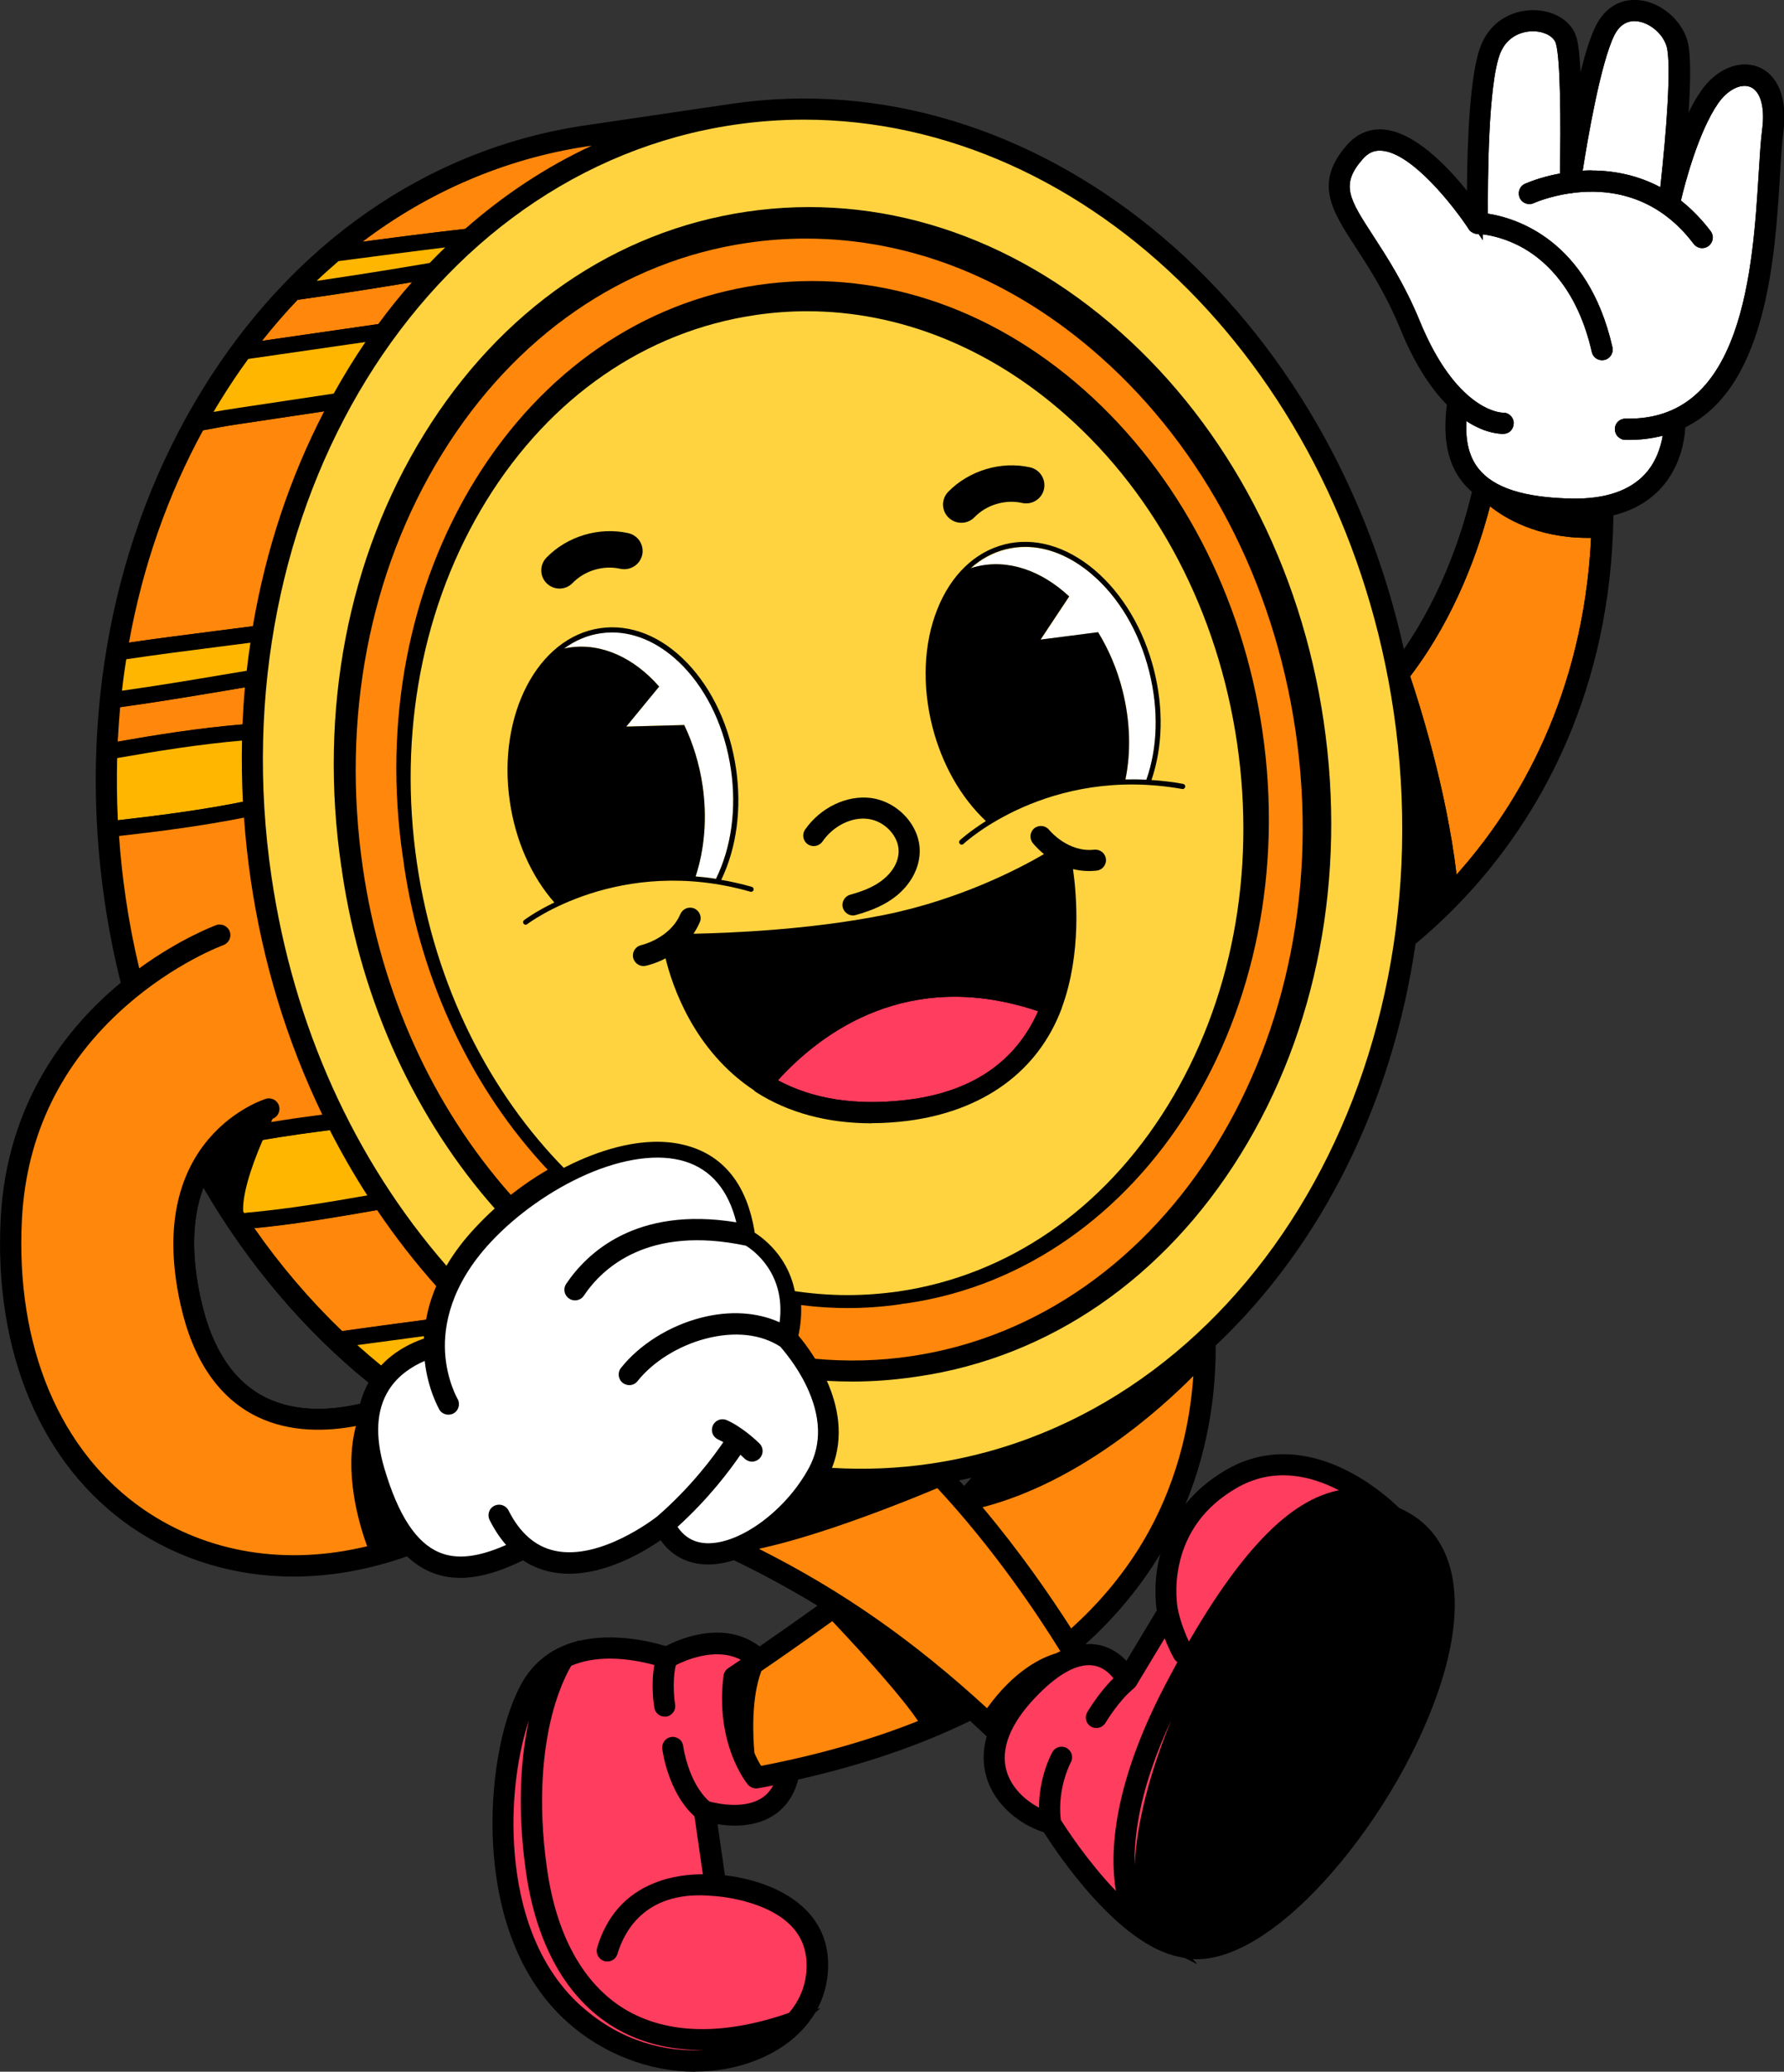
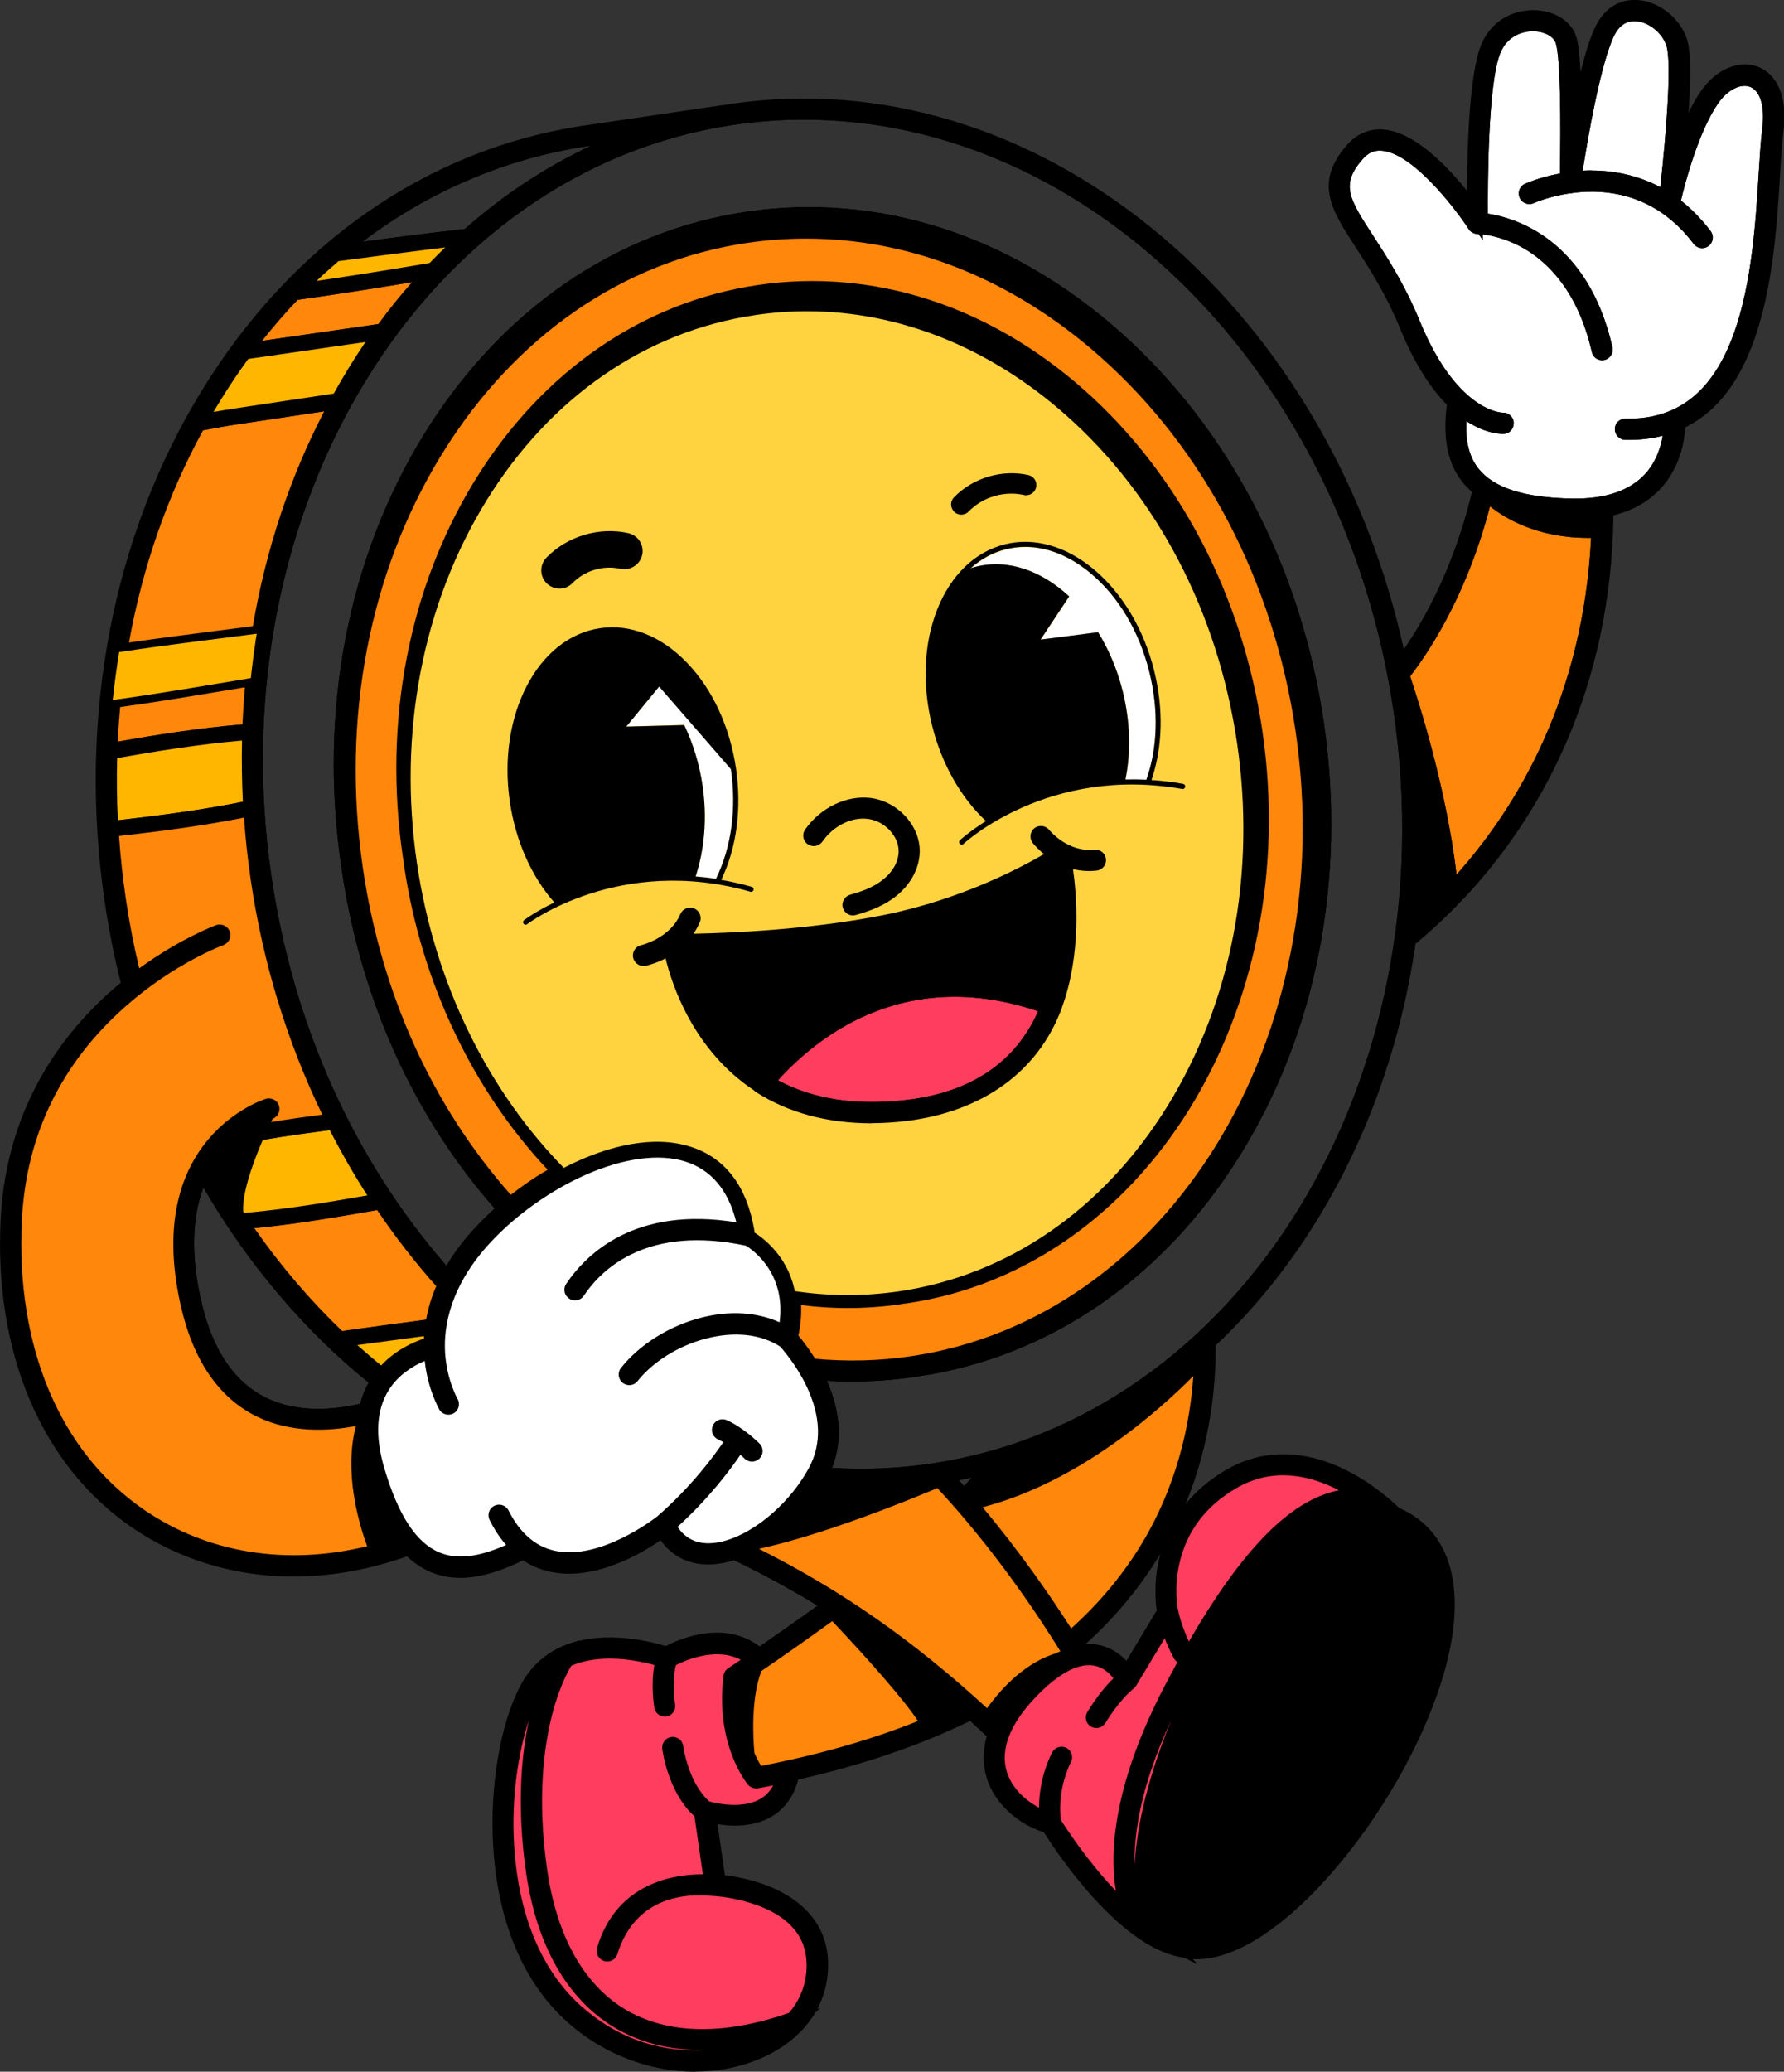
<svg xmlns="http://www.w3.org/2000/svg" id="_圖層_1" data-name="圖層 1" viewBox="0 0 125.31 145.44">
  <rect x="0" y="0" width="125.31" height="145.44" fill="#333333" stroke="none" />
  <defs>
    <style>
      .cls-1 {
        fill: #fff;
      }

      .cls-2 {
        fill: #ff3d5e;
      }

      .cls-3 {
        fill: #ff870b;
      }

      .cls-4 {
        fill: #ffb600;
      }

      .cls-5 {
        fill: #ffd340;
      }
    </style>
  </defs>
  <path d="M22.34,100.02c-1.35,0-2.77-.23-4.1-.87-2.61-1.26-4.36-3.83-5.22-7.64h0c-.86-3.85-.62-7.1.71-9.65l.48-.93.51.92c3.17,5.74,7.41,10.8,12.26,14.64l.41.33-.3.43s-.07.1-.1.15c-.32.51-.55,1.09-.68,1.72l-.07.35-.34.09c-1.01.26-2.25.48-3.57.48ZM14.12,91.26c.77,3.46,2.32,5.77,4.61,6.88,2.2,1.06,4.73.83,6.57.4.14-.53.34-1.03.59-1.48-4.52-3.66-8.51-8.37-11.6-13.69-.81,2.15-.87,4.8-.17,7.9h0Z" />
  <path d="M67.68,105.98l-.4-.45c-.48-.55-.97-1.08-1.45-1.59l-.72-.77,1.04-.17c1.03-.17,2.06-.4,3.07-.66l1.06-.28-.39,1.02c-.21.56-.55,1.11-1,1.64-.22.26-.49.54-.78.84l-.42.43ZM67.35,103.92c.12.14.25.27.37.41.11-.12.22-.24.32-.35.07-.08.14-.16.2-.25-.29.07-.59.13-.89.19Z" />
  <g>
    <path class="cls-3" d="M101.88,62.69c.42-.44.85-.9,1.27-1.39,4.07-4.7,8.79-12.58,9.2-24.12-5.04.31-7.64-2.3-7.89-2.56-.05-.03-.09-.06-.14-.09-.69,3.02-2.33,8.26-5.9,12.84.38,1.09,2.85,8.44,3.45,15.32Z" />
    <path d="M101.43,63.98l-.11-1.23c-.61-6.88-3.14-14.36-3.43-15.19l-.1-.29.19-.24c3.57-4.58,5.17-9.87,5.8-12.62l.18-.78.67.43s.08.05.13.08l.07.04.05.06c.26.28,2.68,2.68,7.44,2.38l.62-.04-.02.62c-.42,11.81-5.31,19.83-9.34,24.47-.41.47-.84.95-1.29,1.41l-.86.89ZM99.05,47.48c.6,1.78,2.54,7.84,3.26,13.92.14-.16.28-.31.41-.47,3.84-4.43,8.49-12.02,9.04-23.17-.08,0-.16,0-.24,0-3.56,0-5.84-1.4-6.86-2.22-.76,2.94-2.38,7.7-5.6,11.93Z" />
  </g>
  <g>
    <path class="cls-1" d="M112.9,2.22c-1.14,2.3-2.19,9.03-2.39,10.39,1.86-.21,4.29-.04,6.57,1.47.17-1.41,1.04-9.09.53-10.94-.31-1.12-1.45-2.09-2.6-2.2-.91-.09-1.66.37-2.12,1.28Z" />
    <path d="M117.53,15.05l-.76-.5c-1.79-1.18-3.87-1.64-6.2-1.38l-.73.08.11-.73c.28-1.89,1.29-8.24,2.44-10.56h0c.56-1.12,1.53-1.7,2.67-1.59,1.39.14,2.72,1.26,3.09,2.61.52,1.89-.26,9.02-.52,11.15l-.11.91ZM111.79,11.97c1.74,0,3.38.4,4.83,1.17.44-3.95.79-8.61.45-9.86-.25-.9-1.19-1.7-2.11-1.79-.85-.08-1.31.49-1.56.97h0c-.97,1.95-1.89,7.34-2.23,9.52.21-.01.41-.02.62-.02Z" />
  </g>
  <g>
    <path class="cls-1" d="M123.12,5.57c-.93-.36-2.11.19-2.92,1.37-1.63,2.37-2.67,6.85-2.78,7.37.79.57,1.56,1.31,2.28,2.26.06.08.04.19-.04.25-.03.02-.07.04-.11.04-.05,0-.11-.02-.14-.07-2.85-3.77-6.52-4.13-9.04-3.8-.03.01-.06.02-.09.02,0,0-.01,0-.02,0-1.63.23-2.74.73-2.77.75-.09.04-.2,0-.24-.09-.04-.09,0-.2.09-.24.03-.01,1.14-.52,2.78-.76.03-1.15.16-8.13-.29-9.75-.2-.7-.99-1.21-1.98-1.27-1.05-.06-2.38.39-2.98,1.86-1.01,2.45-.93,10.72-.92,12,1.09.08,6.91.91,8.76,9,.02.1-.04.19-.14.22-.01,0-.03,0-.04,0-.08,0-.16-.06-.18-.14-1.03-4.5-3.31-6.64-5.04-7.63-1.88-1.08-3.53-1.1-3.55-1.1,0,0,0,0,0,0,0,0,0,0,0,0-.01,0-.03,0-.04,0,0,0,0,0-.01,0-.01,0-.03-.01-.04-.02,0,0,0,0,0,0-.01-.01-.02-.02-.03-.04,0,0,0,0,0,0-.04-.06-3.65-5.54-6.55-5.75-.69-.05-1.28.2-1.78.77-1.88,2.13-1.02,3.46.71,6.12.96,1.48,2.16,3.32,3.2,5.87,2.82,6.85,6.31,6.77,6.35,6.76.09-.02.18.07.19.17,0,.1-.07.18-.17.19-.09,0-1.39.04-3.04-1.39-.28,2.12,0,3.64.88,4.74,1.18,1.49,3.47,2.25,7,2.31,2.48.05,4.35-.59,5.55-1.91,1.17-1.28,1.43-2.91,1.48-3.86-.89.34-1.89.52-3.03.52-.08,0-.16,0-.24,0-.1,0-.18-.08-.18-.18,0-.1.07-.18.18-.18.08,0,.15,0,.23,0,8.59,0,9.27-11.08,9.68-17.72.08-1.23.14-2.3.25-3.11.24-1.84-.21-3.17-1.21-3.56Z" />
    <path d="M110.66,36.12c-.09,0-.17,0-.26,0-3.71-.07-6.14-.9-7.43-2.53-.96-1.22-1.29-2.9-.99-5.16l.02-.16c-1.26-1.22-2.37-3-3.31-5.29-1.03-2.5-2.21-4.32-3.16-5.78-.88-1.35-1.57-2.41-1.78-3.44-.24-1.16.1-2.19,1.13-3.35.62-.7,1.37-1.03,2.24-.96,2.38.17,5.02,3.32,6.26,4.99,0-2.76.08-9,.97-11.16.72-1.74,2.29-2.28,3.54-2.21,1.23.07,2.23.75,2.49,1.68.44,1.56.36,7.43.32,9.62,1.83-.18,4.11.02,6.28,1.37.32-1.31,1.31-5.02,2.77-7.14.96-1.4,2.4-2.03,3.58-1.58h0c1.26.48,1.84,2.04,1.57,4.16-.1.79-.17,1.85-.24,3.07-.2,3.31-.48,7.84-1.81,11.51-1.07,2.98-2.69,4.98-4.84,5.99v.06c-.05.96-.32,2.79-1.63,4.21-1.27,1.39-3.19,2.09-5.72,2.09ZM103,29.57c-.07,1.45.21,2.52.85,3.33,1.07,1.35,3.22,2.04,6.57,2.1,2.32.04,4.04-.54,5.13-1.72.77-.84,1.1-1.87,1.24-2.69-.82.21-1.7.31-2.63.29-.2,0-.38-.09-.52-.23-.14-.14-.21-.33-.21-.53,0-.21.09-.4.24-.54.14-.13.33-.2.53-.19.07,0,.14,0,.21,0,3.51,0,5.93-1.96,7.38-5.99,1.27-3.52,1.54-7.96,1.74-11.19.08-1.25.14-2.32.25-3.15.2-1.55-.13-2.68-.85-2.96h0c-.67-.26-1.6.22-2.25,1.16-1.38,2-2.33,5.62-2.61,6.82.76.6,1.46,1.32,2.09,2.15.12.16.17.35.14.55-.03.2-.13.37-.29.49-.13.1-.29.15-.45.15-.23,0-.45-.11-.59-.29-2.64-3.5-6.05-3.89-8.46-3.59-.07.02-.15.03-.23.03-1.51.22-2.54.69-2.55.69-.37.17-.81.01-.98-.36-.08-.18-.09-.38-.03-.57.07-.19.2-.34.38-.42.01,0,.98-.46,2.47-.73.07-3.6.04-7.99-.28-9.12-.13-.46-.73-.82-1.47-.86-.85-.05-1.94.32-2.43,1.51-.88,2.14-.89,9.21-.88,11.29,1.9.29,7.02,1.78,8.75,9.38.09.4-.16.8-.56.89-.05.01-.11.02-.17.02-.35,0-.65-.24-.72-.58-.98-4.3-3.14-6.33-4.77-7.27-1.72-.99-3.26-1.02-3.28-1.02h-.06s0,0,0,0c-.05,0-.1-.02-.14-.03-.01,0-.03,0-.05-.02-.06-.03-.12-.06-.18-.1,0,0-.02-.02-.04-.03-.03-.02-.05-.05-.07-.07l-.03-.03-.04-.07c-.97-1.48-3.94-5.34-6.11-5.49-.52-.04-.93.14-1.32.58-1.6,1.81-.96,2.8.76,5.44.97,1.5,2.19,3.37,3.25,5.96,2.53,6.16,5.58,6.41,5.81,6.41.18-.01.35.04.5.16.17.14.27.34.28.55,0,.2-.06.39-.19.54-.13.15-.32.23-.52.24-.13,0-1.19.03-2.6-.89ZM107.26,13.23s0,0,0,0c0,0,0,0,0,0Z" />
  </g>
  <g>
    <path d="M123.25,5.23c-1.09-.42-2.43.18-3.34,1.5-.98,1.42-1.74,3.53-2.22,5.15.29-2.88.67-7.42.28-8.85-.35-1.28-1.6-2.33-2.91-2.46-1.07-.1-1.95.42-2.47,1.48-.85,1.7-1.62,5.63-2.06,8.23.02-2.57-.01-6.31-.34-7.48-.24-.86-1.15-1.47-2.31-1.53-1.17-.07-2.66.44-3.34,2.08-.97,2.35-.97,9.57-.95,11.71-.99-1.4-3.91-5.23-6.48-5.42-.8-.06-1.5.24-2.08.89-2.06,2.34-1.03,3.92.68,6.55.95,1.47,2.14,3.29,3.17,5.81,1.08,2.64,2.27,4.28,3.34,5.3-.35,2.35-.05,4.03.92,5.25.25.31.54.59.88.85-.66,2.91-2.22,8.07-5.7,12.62-4.95-24.89-25.46-42.24-46.87-39.09,0,0,0,0,0,0l-10.44,1.54s-.02,0-.03,0c-10.71,1.65-20.05,8.14-26.29,18.29-6.24,10.15-8.64,22.76-6.77,35.52.3,2.05.71,4.06,1.21,6.01-3.83,3.08-8.08,8.27-8.51,16.36-.48,9.23,2.79,16.96,8.98,21.2,3.26,2.23,7.04,3.36,11.03,3.36,2.66,0,5.4-.5,8.13-1.51.53.56,1.1.97,1.72,1.23.57.24,1.19.37,1.86.37,1.27,0,2.73-.44,4.47-1.32.59.45,1.25.75,1.97.91.4.09.81.13,1.22.13,2.95,0,5.84-2.04,6.58-2.6.67,1.25,1.74,1.92,3.09,1.95.61.01,1.27-.11,1.93-.34,2.2,1.05,4.47,2.26,6.84,3.76-1.97,1.44-3.81,2.72-5.1,3.6-.34-.31-.71-.55-1.12-.73-2.32-1.03-4.92.34-5.4.62-.81-.28-7.26-2.3-9.76,2.43-2.45,4.64-3.55,16.95,3.2,22.96,2.43,2.16,5.52,3.32,8.54,3.32,1.36,0,2.71-.23,3.97-.72,2.74-1.04,4.47-3.03,4.76-5.45.18-1.54-.18-2.86-1.07-3.92-1.83-2.17-5.29-2.55-6.06-2.62l-.7-4.82c.8.21,3.16.67,4.68-.66.61-.53,1-1.27,1.19-2.23,4.78-1.05,8.99-2.5,12.63-4.33.57.51,1.14,1.04,1.72,1.6-.4,1.16-.34,2.11-.13,2.83.55,1.9,2.37,3.18,3.87,3.58.49.8,4.97,7.89,9.3,8.68.35.1.71.15,1.09.15,2.36,0,5.37-1.85,8.49-5.24,3.39-3.69,6.34-8.59,7.89-13.09,2.17-6.28,1.26-10.77-2.51-12.32-.42-.44-5.95-5.93-11.57-2.64-5.46,3.2-4.64,8.76-4.51,9.47l-2.66,4.42c-.29-.47-.99-1.37-2.2-1.58-.42-.07-.86-.05-1.32.07-.11-.18-.23-.38-.35-.58,2.18-1.87,4-3.97,5.46-6.29,3.37-5.38,4.09-10.97,4.04-14.99,7.41-6.92,12.47-16.93,14.08-28.25,1.42-1.17,2.98-2.63,4.53-4.42,4.29-4.94,9.28-13.36,9.33-25.82,1.46-.29,2.63-.9,3.49-1.84,1.33-1.45,1.56-3.29,1.58-4.25,5.72-2.52,6.28-11.6,6.63-17.38.08-1.22.14-2.28.25-3.08.26-2.02-.27-3.49-1.44-3.94ZM124.33,9.13c-.11.81-.17,1.88-.25,3.11-.41,6.64-1.09,17.72-9.68,17.72-.08,0-.15,0-.23,0-.11,0-.18.08-.18.18,0,.1.08.18.18.18.08,0,.16,0,.24,0,1.14,0,2.14-.19,3.03-.52-.05.95-.31,2.58-1.48,3.86-1.2,1.31-3.08,1.95-5.55,1.91-3.53-.07-5.82-.83-7-2.31-.87-1.1-1.15-2.62-.88-4.74,1.65,1.43,2.96,1.39,3.04,1.39.1,0,.18-.09.17-.19,0-.1-.1-.19-.19-.17-.04,0-3.54.09-6.35-6.76-1.05-2.55-2.24-4.39-3.2-5.87-1.72-2.65-2.59-3.99-.71-6.12.5-.57,1.09-.82,1.78-.77,2.9.21,6.51,5.7,6.55,5.75,0,0,0,0,0,0,0,.01.02.03.03.04,0,0,0,0,0,0,.01,0,.03.02.04.02,0,0,0,0,.01,0,.01,0,.03,0,.04,0,0,0,0,0,0,0,0,0,0,0,0,0,.02,0,1.67.02,3.55,1.1,1.73,1,4.01,3.13,5.04,7.63.02.08.09.14.18.14.01,0,.03,0,.04,0,.1-.02.16-.12.14-.22-1.85-8.09-7.67-8.92-8.76-9-.02-1.28-.09-9.55.92-12,.6-1.47,1.94-1.92,2.98-1.86.99.06,1.78.57,1.98,1.27.45,1.61.32,8.59.29,9.75-1.64.24-2.75.75-2.78.76-.09.04-.13.15-.09.24.04.09.15.13.24.09.03-.01,1.14-.52,2.77-.75,0,0,.01,0,.02,0,.03,0,.06,0,.09-.02,2.51-.33,6.19.04,9.04,3.8.04.05.09.07.14.07.04,0,.08-.01.11-.04.08-.06.1-.17.04-.25-.72-.95-1.49-1.69-2.28-2.26.11-.51,1.15-5,2.78-7.37.81-1.18,1.98-1.73,2.92-1.37,1,.38,1.45,1.71,1.21,3.56ZM76.91,116.36c1.18.2,1.83,1.19,2.03,1.54-1.15.98-2.06,2.51-2.09,2.58-.05.09-.02.2.06.25.03.02.06.02.09.02.06,0,.12-.03.16-.09,0-.02.97-1.64,2.12-2.57,0,0,0,0,0,0,0,0,0,0,0,0,0,0,.02-.02.02-.03,0,0,0,0,0,0l2.63-4.37c.39,1.46.98,2.47,1.01,2.52.03.06.09.09.15.09.03,0,.06,0,.09-.03.09-.05.11-.16.06-.25,0-.01-.71-1.21-1.07-2.84,0,0,0,0,0,0,0,0,0,0,0,0-.01-.06-1.25-5.87,4.33-9.15,3.6-2.11,7.18-.43,9.28,1.04-3.2-.14-7.31,1.69-13.51,13.56-4.75,9.1-3.6,14.16-2.87,15.93-2.87-2.42-5.24-6.21-5.48-6.6-.34-2.51.74-4.47.76-4.49.05-.09.02-.2-.07-.24-.09-.05-.2-.02-.25.07-.05.08-1.09,1.96-.83,4.48-1.36-.43-2.94-1.59-3.43-3.28-.5-1.73.25-3.7,2.17-5.7,1.55-1.62,2.95-2.44,4.17-2.44.15,0,.29.01.43.04ZM80.1,135.05c-.22-.32-3.21-5.29,2.53-16.28,7.32-14.02,11.79-13.53,13.69-13.32.01,0,.03,0,.04,0,.31.24.58.46.79.65-1.77-.38-3.78.33-5.86,2.07-6.32,5.29-12.2,19.12-10.85,25.52.2.96.56,1.71,1.06,2.26-.45-.23-.9-.51-1.34-.84-.02-.02-.03-.04-.06-.05ZM74.42,116.59c-.99.27-3,1.18-4.99,4.19-6.52-6.06-12.13-9.5-17.37-12.03.37-.16.75-.35,1.12-.57,4.81-1.01,11.77-3.94,12.8-4.38,4.37,4.64,7.68,9.7,9.32,12.39-.29.1-.58.23-.88.4ZM54.15,126.43c-1.58,1.38-4.26.62-4.58.53-1.74-1.41-2.13-4.29-2.13-4.32-.01-.1-.1-.17-.2-.16-.1.01-.17.1-.16.2.02.12.4,3.01,2.23,4.52l.72,4.95c-1.67-.13-6.12.01-7.54,4.73-.03.1.03.2.12.22.02,0,.03,0,.05,0,.08,0,.15-.05.17-.13.46-1.52,2.1-5,7.39-4.46,0,0,0,0,0,0,0,0,0,0,0,0,.04,0,4.03.23,5.95,2.5.83.98,1.16,2.2.99,3.64-.14,1.17-.64,2.23-1.44,3.13-.02,0-.04,0-.06,0-4.81,1.69-8.99,1.59-12.09-.3-3.04-1.84-5.01-5.37-5.71-10.2-.74-5.1-.22-8.82.35-11.04.61-2.4,1.41-3.61,1.42-3.63.03-.04.03-.09.03-.13,1-.5,2.12-.66,3.17-.66,1.75,0,3.3.46,3.78.62-.41,1.45-.12,3.22-.11,3.29.01.09.09.15.18.15,0,0,.02,0,.03,0,.1-.02.16-.11.15-.21,0-.02-.3-1.84.13-3.23.4-.23,2.93-1.57,5.08-.61.34.15.66.36.96.61-.94.65-1.53,1.04-1.56,1.06-.04.03-.07.08-.08.13-.57,4.56,1.51,7.12,1.6,7.22.03.04.09.06.14.06.01,0,.02,0,.03,0,.69-.13,1.36-.26,2.03-.41-.18.8-.53,1.43-1.04,1.87ZM39.11,116.84c-.29.54-.8,1.64-1.24,3.33-.58,2.25-1.11,6.03-.36,11.2.71,4.94,2.75,8.55,5.88,10.45,1.7,1.03,3.7,1.54,5.94,1.54,1.8,0,3.76-.34,5.83-1-.69.6-1.53,1.1-2.52,1.47-3.01,1.14-8,1.16-12.15-2.53-6.61-5.89-5.53-17.97-3.12-22.52.46-.87,1.06-1.49,1.73-1.93ZM53.2,124.59c-.13-.18-.45-.65-.76-1.39-.12-1.24-.28-4.19.58-6.26,1.27-.86,3.29-2.27,5.51-3.88.97,1.01,5.91,6.24,6.76,8.03-3.56,1.49-7.59,2.65-12.09,3.5ZM49.67,108.91c-1.25-.03-2.2-.64-2.81-1.82,2.89-2.53,4.63-5.18,5.01-5.78.47.36.81.7.82.7.04.03.08.05.13.05s.09-.02.13-.05c.07-.07.07-.18,0-.25-.04-.04-1.08-1.06-2.13-1.52-.09-.04-.2,0-.24.09-.04.09,0,.2.09.24.31.14.63.33.91.53-.34.54-2.09,3.24-5.06,5.81-.09.07-4.15,3.29-7.67,2.53-1.54-.33-2.77-1.39-3.65-3.13-.04-.09-.15-.12-.24-.08-.09.04-.12.15-.08.24.45.9.99,1.62,1.62,2.17-2.49,1.24-4.36,1.52-5.89.87-1.78-.76-3.15-2.8-4.17-6.25-.72-2.43-.59-4.44.37-5.97.98-1.56,2.61-2.25,3.51-2.53.07,2.35.98,3.89,1,3.92.05.08.16.11.25.06.08-.05.11-.16.06-.25,0-.01-.84-1.41-.95-3.53-.11-1.96.39-4.96,3.37-8.14,3.64-3.9,9.96-7.13,14.22-5.8,2.26.71,3.66,2.56,4.15,5.51-7.3-1.49-10.77,1.81-12.2,3.93-.06.08-.03.19.05.25.03.02.07.03.1.03.06,0,.11-.03.15-.08,1.39-2.07,4.8-5.3,12.06-3.73.34.19,3.63,2.2,2.58,6.77-1.57-.97-3.62-1.19-5.81-.63-2.1.54-4.09,1.79-5.31,3.33-.06.08-.05.19.03.25.03.03.07.04.11.04.05,0,.11-.02.14-.07,2.35-2.95,7.58-4.69,10.83-2.5.13.14,1.19,1.3,1.97,2.94,1.1,2.3,1.16,4.41.18,6.25-1.66,3.11-5.04,5.61-7.57,5.61-.03,0-.05,0-.08,0ZM.97,85.58c.77-14.7,14.39-19.71,14.53-19.75.09-.03.14-.14.11-.23-.03-.09-.14-.14-.23-.11-.06.02-2.83,1.04-5.95,3.47-.48-1.89-.87-3.83-1.16-5.82-.24-1.65-.41-3.29-.51-4.93-.11-1.83-.13-3.66-.07-5.47.04-1.21.13-2.41.25-3.6.11-1.13.26-2.25.45-3.36.95-5.72,2.81-11.16,5.53-16.09.34-.62.7-1.23,1.07-1.83.68-1.1,1.39-2.16,2.14-3.17,1.1-1.49,2.27-2.88,3.52-4.17.93-.97,1.9-1.88,2.91-2.73,5.07-4.29,11.04-7.07,17.51-8.06.01,0,.02,0,.03,0l5.49-.81c-5.08,1.52-9.69,4.17-13.66,7.69-.85.75-1.67,1.54-2.45,2.37-1.27,1.34-2.47,2.78-3.57,4.3-1.12,1.54-2.15,3.17-3.09,4.87-2.68,4.89-4.58,10.41-5.54,16.31-.17,1.03-.31,2.07-.41,3.12-.13,1.25-.22,2.52-.26,3.8-.06,1.77-.04,3.56.07,5.36.1,1.64.27,3.29.51,4.94.9,6.15,2.75,11.89,5.33,17.04.98,1.96,2.07,3.83,3.25,5.6,1.39,2.09,2.92,4.05,4.56,5.86-.48,1.04-.75,2.04-.88,2.96-.06.43-.09.84-.09,1.23-.84.24-2.39.86-3.49,2.26-1.03-.82-2.03-1.68-3-2.6-2.57-2.43-4.91-5.2-6.97-8.27-.11-.17-.23-.34-.34-.51-.17-1.56.8-4.09,1.53-5.74.29-.66.55-1.17.67-1.43.1-.03.16-.05.18-.06.1-.03.15-.13.12-.22-.03-.1-.13-.15-.22-.12-.08.02-8.13,2.5-5.61,13.78.84,3.75,2.56,6.27,5.11,7.51,2.5,1.21,5.34.92,7.37.42-.02.16-.04.32-.05.49-1.17,3.67.49,8.1.88,9.07-6.02,1.64-11.96.79-16.74-2.48C3.71,102.3.49,94.68.97,85.58ZM68.46,104.35c-.22.26-.48.53-.76.81-.47-.54-.96-1.08-1.46-1.61,1.06-.18,2.1-.4,3.12-.67-.19.5-.49.99-.9,1.47ZM56.93,95.92c-.62-1.04-1.25-1.77-1.45-2,.28-1.12.3-2.1.17-2.95,1.28.2,2.58.31,3.9.31,1.21,0,2.42-.09,3.64-.27.06,0,.12-.02.18-.03.1-.01.2-.03.29-.04,16.34-2.4,27.3-20.14,24.45-39.54-1.38-9.39-5.76-17.77-12.32-23.6-6.57-5.83-14.56-8.4-22.48-7.24-7.92,1.16-14.82,5.92-19.44,13.4-4.61,7.47-6.39,16.75-5.01,26.14.01.1.03.19.05.29.01.09.02.18.04.27,1.27,8.65,5.12,16.17,10.44,21.59-1.2.63-2.4,1.42-3.56,2.39-5.73-6.3-9.55-14.54-10.88-23.63-1.56-10.59.45-21.06,5.64-29.47,5.19-8.4,12.95-13.75,21.84-15.06,1.4-.21,2.8-.31,4.2-.31,7.48,0,14.83,2.92,21.05,8.44,7.4,6.56,12.33,16.01,13.89,26.6,3.21,21.86-9.12,41.83-27.48,44.53-2.39.35-4.78.4-7.15.16ZM52.81,86.64c-.49-3.15-2.02-5.22-4.43-5.97-2.12-.66-5.34-.25-8.66,1.42-5.31-5.38-9.15-12.86-10.42-21.47-1.35-9.16.39-18.21,4.88-25.49,4.49-7.26,11.19-11.89,18.88-13.02,1.21-.18,2.42-.27,3.63-.27,6.46,0,12.82,2.52,18.2,7.3,6.4,5.67,10.66,13.84,12.01,23,1.35,9.16-.39,18.21-4.88,25.49-4.49,7.26-11.19,11.89-18.88,13.02-1.2.18-2.4.26-3.59.26-1.34,0-2.66-.11-3.97-.32-.54-2.45-2.36-3.7-2.77-3.95ZM26.63,96.93c-.04.05-.07.11-.11.17-.36.58-.61,1.22-.75,1.91-1.98.51-4.81.84-7.29-.36-2.45-1.18-4.1-3.62-4.91-7.26-.96-4.28-.39-7.24.66-9.26,3.26,5.9,7.5,10.93,12.4,14.8ZM67.99,105.49c8.39-1.78,15.2-8.96,16.45-10.35-.07,3.87-.9,8.97-3.98,13.88-1.43,2.28-3.21,4.33-5.35,6.17-1.5-2.4-3.97-6.06-7.12-9.7ZM65.47,103.31c-2.65.39-5.29.46-7.89.24.01-.03.03-.05.04-.08,1.39-2.6.54-5.29-.49-7.16.91.09,1.82.13,2.74.13,1.41,0,2.83-.1,4.25-.31.05,0,.1-.02.15-.02.04,0,.09-.01.13-.02,9.07-1.33,16.99-6.79,22.28-15.35,5.29-8.56,7.32-19.2,5.74-29.96-1.58-10.77-6.6-20.37-14.12-27.04-7.53-6.68-16.68-9.63-25.75-8.29-9.07,1.33-16.99,6.79-22.28,15.35-5.29,8.56-7.32,19.2-5.74,29.97,0,.06.02.11.03.17,0,.06.01.11.02.17,1.35,9.15,5.19,17.45,10.96,23.81-.6.52-1.19,1.07-1.76,1.68-1.04,1.11-1.79,2.21-2.32,3.26-6.59-7.31-11.32-17.08-12.96-28.21-3.86-26.22,10.94-50.19,32.98-53.43,1.67-.25,3.33-.37,4.98-.37,20.15,0,38.42,17.81,41.98,42.04,3.86,26.22-10.94,50.19-32.98,53.43ZM104.47,34.62c.25.26,2.85,2.87,7.89,2.56-.41,11.55-5.13,19.43-9.2,24.12-.42.49-.85.95-1.27,1.39-.61-6.88-3.08-14.23-3.45-15.32,3.58-4.58,5.21-9.82,5.9-12.84.05.03.09.06.14.09ZM115.02.93c1.15.11,2.29,1.08,2.6,2.2.51,1.85-.37,9.53-.53,10.94-2.29-1.51-4.71-1.68-6.57-1.47.2-1.36,1.25-8.09,2.39-10.39.46-.92,1.21-1.37,2.12-1.28Z" />
    <path d="M48.8,145.44c-3.2,0-6.45-1.26-8.92-3.46-3.93-3.5-5.02-8.66-5.24-12.38-.25-4.17.5-8.59,1.91-11.26.96-1.82,2.45-2.73,4-3.13l.1-.06-.02.05c2.53-.62,5.23.08,6.13.36.87-.45,3.38-1.55,5.68-.52.32.14.63.33.92.54,1.05-.73,2.49-1.73,4.06-2.86-1.86-1.13-3.78-2.18-5.87-3.19-.67.21-1.31.31-1.91.3-1.35-.03-2.46-.61-3.24-1.7-1.22.84-3.78,2.35-6.42,2.35-.46,0-.91-.05-1.34-.14-.69-.15-1.32-.42-1.9-.8-1.7.83-3.14,1.23-4.42,1.23-.74,0-1.44-.14-2.08-.41-.59-.25-1.14-.62-1.65-1.1-2.67.94-5.35,1.42-7.99,1.42h0c-4.12,0-8.05-1.2-11.35-3.46C2.92,102.87-.44,94.96.05,85.53c.43-8.23,4.76-13.51,8.43-16.54-.47-1.88-.85-3.8-1.13-5.72-1.89-12.88.54-25.63,6.85-35.89,6.32-10.28,15.78-16.86,26.65-18.54.02,0,.05-.01.07-.01l10.45-1.54c21.24-3.12,41.77,13.63,47.24,38.29,2.81-4.08,4.18-8.49,4.78-11.05-.26-.22-.49-.46-.69-.72-1.02-1.29-1.37-3.06-1.07-5.4-1.24-1.26-2.34-3.04-3.26-5.29-1.01-2.47-2.18-4.27-3.12-5.72-1.73-2.66-2.97-4.57-.63-7.23.69-.78,1.56-1.15,2.54-1.08,2.15.16,4.43,2.49,5.88,4.3.02-3.24.18-8.26,1-10.24.79-1.91,2.52-2.51,3.89-2.43,1.4.08,2.51.85,2.81,1.94.13.45.22,1.26.28,2.41.33-1.33.69-2.5,1.08-3.27.63-1.26,1.74-1.92,3.03-1.79,1.53.15,2.99,1.39,3.4,2.87.25.9.22,2.86.08,5.02.26-.54.55-1.05.86-1.5,1.06-1.54,2.67-2.22,4.01-1.71,1.42.55,2.09,2.24,1.79,4.54-.1.78-.17,1.82-.24,3.03v.02c-.18,2.97-.41,6.66-1.33,10.03-1.07,3.92-2.81,6.44-5.32,7.69-.07,1.1-.41,2.84-1.71,4.27-.85.93-1.97,1.57-3.34,1.91-.17,12.44-5.23,20.85-9.47,25.74-1.35,1.56-2.84,3.02-4.43,4.34-1.63,11.18-6.61,21.18-14.04,28.2.02,2.97-.4,6.98-2.12,11.14.69-.86,1.61-1.68,2.82-2.39,2.48-1.46,5.34-1.49,8.26-.1,2.04.97,3.49,2.33,3.92,2.75,3.99,1.72,4.99,6.44,2.72,12.97-1.58,4.57-4.58,9.54-8.01,13.28-3.21,3.5-6.37,5.43-8.9,5.43-.11,0-.21,0-.32-.01l.31.33-.75-.38c-.16-.03-.31-.06-.46-.1-4.32-.81-8.66-7.36-9.54-8.75-1.63-.51-3.46-1.88-4.04-3.91-.26-.9-.25-1.84.03-2.82-.4-.37-.79-.74-1.17-1.09-3.5,1.72-7.56,3.1-12.07,4.12-.24.91-.67,1.64-1.29,2.18-1.34,1.17-3.18,1.15-4.38.95l.52,3.59c1.36.16,4.28.74,6,2.77,1,1.18,1.4,2.64,1.2,4.35-.1.81-.34,1.57-.71,2.27l.22-.07-.35.3c-.87,1.48-2.34,2.67-4.28,3.41-1.31.5-2.72.75-4.17.75ZM37.16,120.76c-.73,2.19-1.24,5.34-1.04,8.74.2,3.44,1.19,8.2,4.76,11.37,2.77,2.47,5.93,3.2,8.55,3.05-.03,0-.06,0-.09,0-2.35,0-4.45-.55-6.23-1.62-3.28-1.99-5.41-5.74-6.15-10.85-.68-4.74-.31-8.33.2-10.68ZM40.13,116.93s-.02.03-.02.04c0,.01-.76,1.18-1.34,3.45-.55,2.17-1.06,5.81-.34,10.82.67,4.66,2.55,8.04,5.44,9.8,2.94,1.78,6.93,1.88,11.55.27.68-.79,1.08-1.7,1.2-2.69.15-1.28-.14-2.36-.86-3.21-1.75-2.07-5.52-2.3-5.55-2.3h-.01s-.02,0-.03,0c-4.7-.48-6.27,2.34-6.79,4.06-.09.32-.38.53-.71.53-.07,0-.15-.01-.22-.03-.19-.06-.34-.18-.44-.36-.09-.18-.11-.38-.06-.57.66-2.21,2.01-3.74,4.01-4.54,1.25-.51,2.52-.62,3.42-.62l-.59-4.07c-1.86-1.68-2.25-4.61-2.26-4.74-.05-.41.24-.78.64-.83.19-.03.39.03.55.15.16.12.26.3.28.5,0,.03.36,2.59,1.84,3.88.51.14,2.71.64,3.94-.44.21-.19.4-.42.54-.69-.35.07-.71.14-1.06.21-.04,0-.09.01-.14.01-.22,0-.43-.1-.57-.27-.1-.11-2.32-2.85-1.72-7.65.03-.22.15-.41.33-.53,0,0,.33-.22.88-.59-.06-.03-.13-.07-.19-.09-1.68-.75-3.71.13-4.37.47-.29,1.22-.06,2.74-.05,2.76.03.19-.01.39-.13.55-.12.16-.29.27-.48.3-.04,0-.08,0-.12,0-.36,0-.67-.26-.73-.62-.03-.18-.25-1.6,0-3-.68-.19-1.85-.45-3.12-.45-1.03,0-1.94.17-2.71.5ZM82.42,136.12c.22.07.43.13.64.17h.05c.29.1.61.14.94.14,2.18,0,5.12-1.84,8.07-5.06,3.34-3.64,6.24-8.46,7.78-12.89,2.06-5.96,1.26-10.19-2.2-11.61l-.11-.04-.06-.06-.52-.11c-1.59-.34-3.45.34-5.38,1.95-2.9,2.43-5.95,6.97-8.14,12.13-2.19,5.14-3.13,9.94-2.52,12.84.18.85.49,1.53.92,1.99l.51.56ZM74.5,127.74c.37.59,1.9,2.95,3.88,5.01-.44-2.68-.22-7.4,3.44-14.41.3-.57.59-1.12.88-1.65-.08-.06-.15-.13-.21-.22-.02-.03-.35-.59-.68-1.46l-2.03,3.37-.02.02s-.04.05-.06.07c0,0,0,0,0,0l-.02.02-.03.03c-1.06.86-1.96,2.36-2,2.43-.13.22-.38.36-.64.36-.13,0-.26-.04-.38-.1-.17-.1-.29-.26-.34-.45-.05-.19-.02-.39.08-.56.04-.06.8-1.36,1.84-2.38-.27-.34-.73-.79-1.38-.89h0c-.11-.02-.22-.03-.34-.03-1.06,0-2.33.76-3.76,2.26-1.77,1.85-2.47,3.63-2.03,5.16.34,1.17,1.29,2.06,2.28,2.58.01-2.23.9-3.82.94-3.9.2-.36.66-.48,1.01-.28.17.1.3.26.35.45.05.19.03.39-.07.56,0,.01-.96,1.78-.7,4.02ZM82.28,120.74c-2.13,4.56-2.64,7.92-2.58,10.2.13-2.84,1.03-6.44,2.58-10.2ZM52.99,123.06c.17.39.34.7.47.91,4.05-.78,7.75-1.84,11.02-3.15-1.01-1.54-3.7-4.56-6.02-7.01-1.97,1.42-3.76,2.67-4.98,3.5-.73,1.92-.59,4.59-.49,5.75ZM74.22,123.17s0,0,0,0c0,0,0,0,0,0ZM69.96,121s.03.03.04.04c.06-.13.12-.25.19-.38-.08.11-.16.22-.24.34ZM60.36,114.18c1.85,2,4.57,5.04,5.36,6.5.63-.27,1.25-.55,1.84-.85-2.4-2.13-4.76-3.99-7.2-5.66ZM76.67,120.37s0,0,0,0c0,0,0,0,0,0ZM53.32,108.74c5.81,2.92,10.81,6.41,16.01,11.18,1.92-2.66,3.83-3.56,4.87-3.86.09-.05.18-.1.28-.14-1.65-2.67-4.7-7.21-8.64-11.45-1.9.8-8,3.28-12.45,4.24-.02.01-.04.02-.06.04ZM51.93,117.92c-.06.57-.08,1.11-.07,1.61.06-.59.15-1.19.3-1.77-.09.06-.17.11-.23.15ZM76.49,115.41c.2,0,.39.02.58.05.93.16,1.6.65,2.05,1.14l2.13-3.54c-.09-.61-.23-2.17.25-3.97-.08.14-.17.28-.26.42-1.35,2.15-3.03,4.14-4.99,5.91.08,0,.16,0,.24,0ZM82.79,116.28s0,0,0,0c0,0,0,0,0,0ZM82.76,113.1c.21.91.53,1.68.75,2.14,2.22-3.84,4.3-6.58,6.3-8.34,1.42-1.24,2.79-1.98,4.23-2.28-2.04-1.06-4.64-1.65-7.23-.13-2.16,1.27-3.5,3.07-3.99,5.37-.35,1.63-.12,2.96-.08,3.15l.02.05v.03ZM69.02,105.82c2.65,3.15,4.78,6.25,6.22,8.5,1.87-1.68,3.47-3.57,4.75-5.61,2.69-4.3,3.6-8.74,3.83-12.11-2.41,2.43-8.03,7.45-14.79,9.21ZM29.83,95.54c-.81.35-1.85.97-2.52,2.04-.88,1.39-.98,3.25-.31,5.51.97,3.28,2.23,5.21,3.85,5.89,1.22.52,2.73.35,4.7-.52-.44-.5-.82-1.08-1.16-1.75-.09-.18-.1-.38-.04-.57.06-.19.19-.34.37-.43.37-.18.81-.04,1,.33.8,1.59,1.9,2.54,3.26,2.83,3.19.69,7.01-2.27,7.19-2.42,2.39-2.07,3.97-4.23,4.64-5.21-.13-.07-.25-.13-.36-.18-.38-.17-.55-.6-.38-.98.16-.37.6-.54.98-.38,1.12.49,2.18,1.52,2.3,1.64.29.29.29.76,0,1.05-.14.14-.33.22-.53.22s-.38-.08-.52-.21c0,0-.11-.11-.29-.27-.71,1.04-2.2,3.05-4.42,5.06.51.75,1.2,1.13,2.1,1.15h0s.04,0,.06,0c2.33,0,5.5-2.38,7.07-5.31.9-1.68.83-3.61-.19-5.74-.69-1.44-1.61-2.49-1.83-2.75-1.37-.89-3.23-1.09-5.25-.56-1.91.5-3.7,1.62-4.78,2.98-.14.18-.35.28-.58.28-.17,0-.33-.06-.46-.16-.16-.12-.25-.3-.28-.5-.02-.2.03-.39.16-.55,1.3-1.64,3.4-2.95,5.61-3.52,2.01-.52,3.94-.4,5.53.32.45-3.44-1.85-5.06-2.37-5.38-6.87-1.45-10.08,1.57-11.38,3.51-.14.21-.37.33-.62.33-.15,0-.29-.04-.42-.13-.34-.23-.43-.69-.2-1.03,1.44-2.14,4.88-5.47,11.95-4.32-.56-2.26-1.77-3.7-3.6-4.27-1.83-.57-4.3-.24-6.95.92-2.45,1.08-4.89,2.8-6.69,4.73-2.84,3.04-3.32,5.88-3.22,7.73.11,1.96.87,3.26.87,3.27.21.35.1.81-.25,1.02-.35.21-.81.1-1.02-.25,0-.02-.8-1.35-1.03-3.43ZM15.44,64.91c.11,0,.22.02.32.07.18.09.32.24.38.42.14.39-.06.81-.45.95-.03.01-3.42,1.25-6.87,4.3-4.52,3.99-6.97,9.02-7.28,14.95h0c-.46,8.9,2.66,16.33,8.58,20.39,3.08,2.11,6.69,3.19,10.52,3.19,1.69,0,3.41-.21,5.15-.63-.61-1.66-1.64-5.22-.79-8.44-1.99.38-4.58.48-6.91-.64-2.71-1.31-4.54-3.97-5.41-7.89-2.63-11.77,5.91-14.42,6-14.44.19-.06.39-.03.57.06.17.1.3.25.35.44.11.37-.09.77-.45.9-.14.28-.34.69-.56,1.2-1.03,2.33-1.56,4.21-1.5,5.32.09.13.17.26.26.39,2.02,3.01,4.34,5.76,6.89,8.17.82.78,1.67,1.52,2.54,2.23.98-1.05,2.18-1.61,3.01-1.89.01-.3.04-.6.08-.9.13-.93.39-1.87.77-2.78-1.57-1.75-3.03-3.66-4.37-5.66-1.2-1.8-2.31-3.71-3.29-5.66-2.68-5.34-4.49-11.13-5.38-17.21-.24-1.65-.42-3.33-.52-4.99-.11-1.8-.13-3.62-.07-5.42.04-1.27.13-2.56.27-3.83.11-1.05.25-2.11.42-3.15.96-5.92,2.85-11.47,5.6-16.49.94-1.72,2-3.38,3.12-4.93,1.12-1.54,2.34-3.01,3.62-4.36.79-.83,1.63-1.64,2.49-2.41,2.78-2.47,5.8-4.46,9.02-5.96l-.36.05s-.04,0-.05.01c-6.28.96-12.24,3.7-17.24,7.93-.98.83-1.95,1.74-2.86,2.69-1.23,1.27-2.39,2.66-3.47,4.11-.74,1-1.45,2.05-2.11,3.13-.36.59-.72,1.19-1.06,1.81-2.69,4.85-4.53,10.2-5.47,15.9-.18,1.1-.33,2.22-.44,3.33-.12,1.17-.2,2.37-.24,3.56-.06,1.79-.04,3.61.07,5.41.1,1.62.27,3.27.51,4.88.24,1.65.56,3.31.95,4.94,2.93-2.13,5.39-3.03,5.42-3.04.08-.03.17-.04.25-.04ZM25.8,103.04c.06,2.48.89,4.79,1.2,5.56.39-.11.77-.24,1.15-.37-.89-1.14-1.63-2.74-2.25-4.81-.04-.13-.07-.26-.11-.38ZM57.5,104.11c-.7,1.16-1.62,2.21-2.62,3.07,3.15-.86,6.76-2.23,8.94-3.11-2.09.2-4.19.21-6.28.03h-.04ZM69.94,102.93l-.06.15c-.21.55-.54,1.1-.98,1.61,5.45-1.47,10.13-5.14,12.83-7.64-3.54,2.66-7.5,4.67-11.8,5.88ZM67.35,103.92c.12.14.25.27.37.41.11-.12.22-.24.32-.35h0c.07-.08.14-.16.2-.25-.29.07-.59.13-.89.19ZM58.45,103.05c2.32.14,4.65.04,6.94-.3h0c21.73-3.2,36.31-26.88,32.5-52.79-3.48-23.69-21.29-41.56-41.42-41.56-1.63,0-3.28.12-4.9.36-21.73,3.2-36.31,26.88-32.5,52.79,1.53,10.42,5.78,19.84,12.29,27.31.54-.92,1.22-1.82,2.02-2.67.43-.46.89-.92,1.37-1.35-2.75-3.11-5.05-6.67-6.86-10.57-1.89-4.1-3.19-8.51-3.87-13.11,0-.03,0-.07-.01-.1l-.02-.14s-.01-.07-.02-.1c-1.6-10.9.46-21.67,5.82-30.34,5.38-8.71,13.43-14.26,22.67-15.62,9.24-1.36,18.55,1.63,26.21,8.43,7.62,6.76,12.71,16.49,14.31,27.38,1.6,10.9-.46,21.67-5.82,30.34-5.38,8.71-13.43,14.26-22.67,15.62-.03,0-.05,0-.08.01l-.11.02s-.06,0-.1.01c-1.43.21-2.89.32-4.33.32-.59,0-1.19-.02-1.79-.05.76,1.7,1.24,3.9.36,6.11ZM14.29,83.37c-.81,2.15-.87,4.8-.17,7.9.77,3.46,2.32,5.77,4.61,6.88,2.2,1.06,4.73.83,6.57.4.14-.53.34-1.03.59-1.48-4.52-3.66-8.51-8.37-11.6-13.69ZM43.89,96.26s0,0,0,0c0,0,0,0,0,0ZM57.26,95.39c2.24.21,4.51.15,6.73-.18,18.06-2.66,30.18-22.35,27.01-43.9-1.54-10.46-6.41-19.79-13.71-26.26-6.12-5.43-13.28-8.3-20.68-8.3-1.37,0-2.75.1-4.11.3-8.72,1.28-16.34,6.54-21.44,14.8-5.13,8.3-7.1,18.63-5.57,29.1,1.29,8.8,4.88,16.71,10.39,22.93.83-.65,1.69-1.24,2.59-1.76-5.31-5.65-8.89-13.21-10.09-21.37,0-.05-.02-.11-.02-.16l-.03-.22c0-.06-.02-.12-.03-.18-1.4-9.52.41-18.94,5.09-26.52,4.71-7.62,11.75-12.47,19.84-13.66,8.09-1.19,16.23,1.43,22.93,7.37,6.66,5.91,11.11,14.41,12.51,23.93,2.9,19.71-8.28,37.73-24.93,40.18-.08.01-.16.02-.24.03h-.06s-.04.01-.07.02c-.04,0-.07.01-.11.02-1.23.18-2.48.27-3.72.27-1.08,0-2.18-.07-3.27-.21.03.69-.03,1.41-.19,2.14.28.33.72.89,1.17,1.62ZM56.03,90.1c1.17.17,2.35.26,3.51.26,1.17,0,2.35-.09,3.51-.26,7.52-1.11,14.08-5.64,18.48-12.76,4.42-7.16,6.13-16.08,4.8-25.11-1.33-9.03-5.53-17.08-11.83-22.66-5.28-4.68-11.44-7.16-17.83-7.16-1.18,0-2.37.09-3.55.26-7.52,1.11-14.08,5.64-18.48,12.76-4.42,7.16-6.13,16.08-4.8,25.11,1.18,8.02,4.72,15.41,9.98,20.87,3.18-1.51,6.41-1.99,8.71-1.27,2.57.8,4.21,2.93,4.78,6.18.63.44,2.11,1.67,2.71,3.79ZM14.7,81.8l.03.05c.41.75.84,1.48,1.29,2.21.21-1.52.91-3.35,1.54-4.77.08-.18.16-.35.23-.51-.68.39-1.55,1.02-2.34,1.97-.28.33-.52.68-.75,1.05ZM99.32,52.27c.45,4.33.4,8.58-.1,12.67.73-.63,1.44-1.3,2.12-1.98l-.02-.22c-.33-3.69-1.21-7.56-2-10.48ZM56.68,21.28c6.66,0,13.08,2.57,18.57,7.44,6.5,5.76,10.83,14.05,12.19,23.34.58,3.93.6,7.84.08,11.6.6-3.89.64-8,.02-12.19-1.36-9.26-5.67-17.52-12.14-23.26-6.45-5.72-14.27-8.24-22.02-7.1-4.95.73-9.5,2.9-13.32,6.28,3.74-3.13,8.14-5.14,12.9-5.84,1.23-.18,2.47-.27,3.71-.27ZM99.05,47.48c.6,1.78,2.54,7.84,3.26,13.92.14-.16.28-.31.41-.47,3.84-4.43,8.49-12.02,9.04-23.17-.08,0-.16,0-.24,0-3.56,0-5.84-1.4-6.86-2.22-.76,2.94-2.38,7.7-5.6,11.93ZM107.35,35.84c1.18.5,2.78.89,4.81.78,0-.2,0-.4.01-.6-.56.07-1.15.1-1.78.09-1.13-.02-2.14-.11-3.04-.28ZM103,29.57c-.07,1.45.21,2.52.85,3.33,1.07,1.35,3.22,2.04,6.57,2.1,2.32.04,4.04-.54,5.13-1.72.77-.84,1.1-1.87,1.24-2.69-.82.21-1.7.31-2.63.29-.2,0-.38-.09-.52-.23-.14-.14-.21-.33-.21-.53,0-.21.09-.4.24-.54.14-.13.33-.2.53-.19.07,0,.14,0,.21,0,3.51,0,5.93-1.96,7.38-5.99,1.27-3.52,1.54-7.96,1.74-11.19.08-1.25.14-2.32.25-3.15h0c.2-1.55-.13-2.68-.85-2.96-.67-.26-1.6.22-2.25,1.16-1.38,2-2.33,5.62-2.61,6.82.76.6,1.46,1.32,2.09,2.15.12.16.17.35.14.55-.03.2-.13.37-.29.49-.13.1-.29.15-.45.15-.23,0-.45-.11-.59-.29-2.64-3.5-6.05-3.89-8.46-3.59-.07.02-.15.03-.23.03-1.51.22-2.54.69-2.55.69-.37.17-.81.01-.98-.36-.08-.18-.09-.38-.03-.57.07-.19.2-.34.38-.42.01,0,.98-.46,2.47-.73.07-3.6.04-7.99-.28-9.12-.13-.46-.73-.82-1.47-.86-.85-.05-1.94.32-2.43,1.51-.88,2.14-.89,9.21-.88,11.29,1.9.29,7.02,1.78,8.75,9.38.09.4-.16.8-.56.89-.05.01-.11.02-.17.02-.35,0-.65-.24-.72-.58-.98-4.3-3.14-6.33-4.77-7.27-1.2-.69-2.31-.92-2.88-.99v.43s-.32-.46-.32-.46c-.05,0-.07,0-.07,0h-.06s0,0,0,0c-.05,0-.1-.02-.14-.03-.01,0-.03,0-.05-.02-.06-.03-.12-.06-.18-.1,0,0-.02-.02-.04-.03-.03-.02-.05-.05-.07-.07l-.03-.03-.04-.07c-.97-1.48-3.94-5.34-6.11-5.49-.52-.04-.93.14-1.32.58-1.6,1.81-.96,2.8.76,5.44.97,1.5,2.19,3.37,3.25,5.96,2.53,6.16,5.58,6.41,5.81,6.41.18-.01.35.04.5.16.17.14.27.34.28.55,0,.2-.06.39-.19.54-.13.15-.32.23-.52.24-.13,0-1.19.03-2.6-.89ZM107.26,13.23s0,0,0,0c0,0,0,0,0,0ZM111.79,11.97c1.74,0,3.38.4,4.83,1.17.44-3.95.79-8.61.45-9.86-.25-.9-1.19-1.7-2.11-1.79-.85-.08-1.32.49-1.56.97-.97,1.95-1.89,7.34-2.23,9.52.21-.01.41-.02.62-.02Z" />
  </g>
  <g>
    <path class="cls-2" d="M40.5,141.29c4.15,3.7,9.14,3.68,12.15,2.53.98-.37,1.83-.87,2.52-1.47-2.07.67-4.03,1-5.83,1-2.24,0-4.24-.51-5.94-1.54-3.13-1.9-5.17-5.51-5.88-10.45-.75-5.17-.22-8.95.36-11.2.43-1.69.95-2.8,1.24-3.33-.68.44-1.28,1.07-1.73,1.93-2.41,4.56-3.49,16.64,3.12,22.52Z" />
    <path d="M48.77,145.07c-2.73,0-5.86-.88-8.64-3.35h0c-3.85-3.43-4.92-8.5-5.13-12.15-.24-4.09.5-8.44,1.89-11.06.47-.89,1.12-1.62,1.92-2.14l1.85-1.21-1.05,1.95c-.26.49-.76,1.55-1.19,3.21-.56,2.2-1.08,5.9-.35,10.98.69,4.77,2.63,8.24,5.61,10.05,1.6.97,3.5,1.46,5.64,1.46,1.75,0,3.65-.33,5.66-.98l2.61-.84-2.07,1.8c-.75.65-1.65,1.18-2.69,1.57-1.14.43-2.55.71-4.08.71ZM40.87,140.87c2.77,2.47,5.93,3.2,8.55,3.05-2.39.02-4.52-.53-6.32-1.62-3.28-1.99-5.41-5.74-6.15-10.85-.68-4.74-.31-8.33.2-10.68-.73,2.19-1.24,5.34-1.04,8.74.2,3.44,1.19,8.2,4.76,11.37h0Z" />
  </g>
  <g>
    <path class="cls-2" d="M53.16,124.96s-.02,0-.03,0c-.05,0-.1-.02-.14-.06-.09-.11-2.16-2.66-1.6-7.22,0-.05.04-.1.08-.13.03-.02.61-.41,1.56-1.06-.29-.25-.61-.46-.96-.61-2.15-.96-4.68.38-5.08.61-.43,1.39-.13,3.21-.13,3.23.02.1-.05.19-.15.21,0,0-.02,0-.03,0-.09,0-.16-.06-.18-.15-.01-.08-.3-1.84.11-3.29-.49-.16-2.04-.62-3.78-.62-1.05,0-2.17.17-3.17.66,0,.04,0,.09-.03.13,0,.01-.8,1.22-1.42,3.63-.57,2.22-1.08,5.94-.35,11.04.7,4.83,2.67,8.35,5.71,10.2,3.11,1.88,7.29,1.98,12.09.3.02,0,.04,0,.06,0,.81-.89,1.31-1.96,1.44-3.13.17-1.44-.16-2.66-.99-3.64-1.92-2.27-5.91-2.5-5.95-2.5,0,0,0,0,0,0,0,0,0,0,0,0-5.3-.54-6.93,2.94-7.39,4.46-.02.08-.09.13-.17.13-.02,0-.03,0-.05,0-.1-.03-.15-.13-.12-.22,1.42-4.72,5.87-4.86,7.54-4.73l-.72-4.95c-1.83-1.51-2.22-4.4-2.23-4.52-.01-.1.06-.19.16-.2.1-.01.19.06.2.16,0,.03.39,2.9,2.13,4.32.32.1,3,.85,4.58-.53.51-.45.86-1.07,1.04-1.87-.67.14-1.34.28-2.03.41Z" />
    <path d="M49.33,143.57c-2.28,0-4.31-.52-6.04-1.57-3.19-1.93-5.25-5.6-5.98-10.6-.75-5.2-.22-8.99.36-11.26.52-2.04,1.18-3.27,1.41-3.66l-.05-.27.38-.19c.97-.48,2.12-.72,3.42-.72,1.8,0,3.37.45,3.96.65h0c.68-.37,3.23-1.59,5.5-.58.39.18.76.41,1.1.7l.55.48-.6.41c-.69.47-1.19.81-1.42.96-.4,3.61.92,5.83,1.36,6.45.59-.11,1.19-.23,1.78-.36l.86-.19-.19.86c-.21.92-.62,1.65-1.22,2.17-1.43,1.25-3.53,1-4.57.78l.63,4.37c1.03.1,4.28.59,6.04,2.67.93,1.1,1.31,2.47,1.12,4.07-.15,1.26-.7,2.45-1.58,3.44l-.17.18h-.19c-2.31.8-4.48,1.21-6.47,1.21ZM40.13,116.93s-.02.03-.02.04c0,.01-.76,1.18-1.34,3.45-.55,2.17-1.06,5.81-.34,10.82.67,4.66,2.55,8.04,5.44,9.8,2.94,1.78,6.93,1.88,11.55.27.68-.79,1.08-1.7,1.2-2.69.15-1.28-.14-2.36-.86-3.21-1.75-2.07-5.52-2.3-5.55-2.3h-.02s-.02,0-.03,0c-4.7-.48-6.27,2.34-6.79,4.06-.09.32-.38.53-.71.53-.07,0-.15-.01-.22-.03-.19-.06-.34-.18-.44-.36-.09-.18-.11-.38-.06-.57.66-2.21,2.01-3.74,4.01-4.54,1.25-.51,2.52-.62,3.42-.62l-.59-4.07c-1.86-1.68-2.25-4.61-2.26-4.74-.05-.41.24-.78.64-.83.19-.03.39.03.55.15.16.12.26.3.28.5,0,.03.36,2.59,1.84,3.88.51.14,2.71.64,3.94-.44.21-.19.4-.42.54-.69-.35.07-.71.14-1.06.2-.26.05-.54-.05-.71-.25-.1-.11-2.32-2.85-1.72-7.65.03-.22.15-.41.33-.53,0,0,.33-.22.88-.59-.06-.03-.13-.07-.19-.09-1.68-.75-3.71.13-4.37.47-.29,1.22-.06,2.74-.05,2.76.03.19-.01.39-.13.55-.12.16-.29.27-.48.3-.04,0-.08,0-.12,0-.36,0-.67-.26-.73-.62-.03-.18-.25-1.6,0-3-.68-.19-1.85-.45-3.12-.45-1.03,0-1.94.17-2.71.5ZM46.31,119.8s0,0,0,0c0,0,0,0,0,0ZM51.78,118.02s0,0,0,0c0,0,0,0,0,0Z" />
  </g>
  <g>
    <path class="cls-3" d="M65.29,121.09c-.85-1.79-5.79-7.02-6.76-8.03-2.22,1.61-4.24,3.01-5.51,3.88-.86,2.08-.7,5.03-.58,6.26.31.74.63,1.21.76,1.39,4.5-.84,8.53-2.01,12.09-3.5Z" />
    <path d="M52.96,125.21l-.21-.29c-.13-.19-.49-.7-.83-1.5l-.03-.08v-.09c-.13-1.23-.3-4.33.61-6.53l.06-.15.14-.09c1.3-.88,3.3-2.27,5.5-3.87l.4-.29.34.36c1.39,1.46,5.99,6.36,6.86,8.18l.25.53-.55.23c-3.58,1.5-7.69,2.69-12.2,3.53l-.35.07ZM52.99,123.06c.17.39.34.7.47.91,4.05-.78,7.75-1.84,11.02-3.15-1.01-1.54-3.7-4.56-6.02-7.01-1.97,1.42-3.76,2.67-4.98,3.5-.73,1.92-.59,4.59-.49,5.75Z" />
  </g>
  <g>
    <path class="cls-3" d="M80.45,109.02c3.08-4.91,3.92-10.01,3.98-13.88-1.25,1.39-8.06,8.57-16.45,10.35,3.15,3.64,5.62,7.3,7.12,9.7,2.13-1.83,3.92-3.89,5.35-6.17Z" />
    <path d="M74.98,116.04l-.35-.56c-1.5-2.4-3.95-6.03-7.07-9.63l-.62-.72.93-.2c8.21-1.74,14.89-8.78,16.15-10.18l1.01-1.12-.03,1.5c-.06,3.6-.82,8.99-4.07,14.17h0c-1.45,2.31-3.29,4.43-5.46,6.3l-.5.43ZM69.02,105.82c2.65,3.15,4.78,6.25,6.22,8.5,1.87-1.68,3.47-3.57,4.75-5.61h0c2.69-4.3,3.6-8.74,3.83-12.11-2.41,2.43-8.03,7.45-14.79,9.21Z" />
  </g>
  <g>
    <path class="cls-3" d="M65.98,103.8c-1.03.44-7.99,3.36-12.8,4.38-.37.22-.75.41-1.12.57,5.24,2.53,10.85,5.97,17.37,12.03,1.99-3.01,4-3.92,4.99-4.19.3-.17.59-.3.88-.4-1.63-2.69-4.95-7.75-9.32-12.39Z" />
    <path d="M69.53,121.64l-.49-.45c-5.59-5.2-10.91-8.88-17.23-11.94l-1.12-.54,1.14-.48c.35-.15.7-.33,1.05-.54l.08-.05.09-.02c4.8-1.01,11.9-4.01,12.7-4.35l.36-.15.27.29c4.43,4.7,7.79,9.84,9.39,12.48l.36.6-.66.23c-.25.09-.52.21-.79.36l-.06.03-.07.02c-.94.26-2.79,1.11-4.67,3.96l-.37.55ZM53.32,108.74c5.81,2.92,10.81,6.41,16.01,11.18,1.92-2.66,3.83-3.56,4.87-3.86.09-.05.18-.1.28-.14-1.65-2.67-4.7-7.21-8.64-11.45-1.9.8-8,3.28-12.45,4.24-.02.01-.04.02-.06.04Z" />
  </g>
  <g>
    <path class="cls-2" d="M80.43,133.68c-1.35-6.39,4.54-20.23,10.85-25.52,2.08-1.74,4.08-2.45,5.86-2.07-.21-.19-.47-.41-.79-.65-.01,0-.03,0-.04,0-1.91-.21-6.37-.69-13.69,13.32-5.74,10.99-2.75,15.96-2.53,16.28.02.01.04.03.06.05.44.32.89.61,1.34.84-.5-.55-.86-1.3-1.06-2.26Z" />
    <path d="M84.05,137.87l-2.8-1.43c-.46-.23-.94-.53-1.42-.89l-.08-.06-.03-.02-.07-.11c-.15-.21-3.51-5.37,2.49-16.86,7.44-14.25,12.16-13.85,14.21-13.63l.19-.02.18.14c.28.22.56.44.82.67l1.59,1.41-2.08-.44c-1.59-.34-3.45.34-5.38,1.95-2.9,2.43-5.95,6.97-8.14,12.13-2.19,5.14-3.13,9.94-2.52,12.84.18.85.49,1.53.92,1.99l2.14,2.31ZM82.28,120.74c-2.13,4.56-2.64,7.92-2.58,10.2.13-2.84,1.03-6.44,2.58-10.2Z" />
  </g>
  <g>
    <path class="cls-2" d="M72.31,118.77c-1.91,2-2.66,3.97-2.17,5.7.49,1.69,2.07,2.85,3.43,3.28-.26-2.52.78-4.4.83-4.48.05-.09.16-.12.25-.07.09.05.12.16.07.24-.01.02-1.09,1.97-.76,4.49.24.39,2.62,4.18,5.48,6.6-.73-1.77-1.88-6.83,2.87-15.93,6.19-11.86,10.31-13.69,13.51-13.56-2.1-1.47-5.68-3.15-9.28-1.04-5.59,3.27-4.34,9.09-4.33,9.15,0,0,0,0,0,0,0,0,0,0,0,0,.36,1.63,1.07,2.82,1.07,2.84.05.09.02.2-.06.25-.03.02-.06.03-.09.03-.06,0-.12-.03-.15-.09-.03-.05-.62-1.06-1.01-2.52l-2.63,4.37s0,0,0,0c0,0-.01.02-.02.03,0,0,0,0,0,0,0,0,0,0,0,0-1.15.93-2.11,2.56-2.12,2.57-.03.06-.09.09-.16.09-.03,0-.06,0-.09-.02-.09-.05-.11-.16-.06-.25.04-.07.94-1.59,2.09-2.58-.2-.35-.85-1.34-2.03-1.54-.14-.02-.29-.04-.43-.04-1.22,0-2.62.82-4.17,2.44Z" />
    <path d="M80.83,136.45l-1.76-1.49c-2.77-2.34-5.07-5.89-5.54-6.63l-.14-.04c-1.39-.44-3.22-1.66-3.8-3.66-.56-1.93.24-4.1,2.3-6.25l.41.39-.41-.39c1.66-1.73,3.2-2.61,4.58-2.61.18,0,.36.01.53.04,1.07.18,1.77.88,2.16,1.4l2.46-4.08c-.16-1-.78-6.43,4.62-9.6,3.96-2.32,7.9-.33,9.89,1.06l1.58,1.11-1.93-.08c-2.76-.12-6.73,1.28-12.98,13.25-4.65,8.9-3.54,13.77-2.85,15.46l.87,2.13ZM74.5,127.74c.37.59,1.9,2.95,3.88,5.01-.44-2.68-.22-7.4,3.44-14.41.3-.57.59-1.12.88-1.65-.08-.06-.15-.13-.21-.22-.02-.03-.35-.59-.68-1.46l-2.03,3.37-.02.02s-.04.05-.06.07c0,0,0,0,0,0l-.02.02-.03.03c-1.06.86-1.96,2.36-2,2.43-.13.22-.38.36-.64.36-.13,0-.26-.04-.38-.1-.17-.1-.29-.26-.34-.45-.05-.19-.02-.39.08-.56.04-.06.8-1.36,1.84-2.38-.27-.34-.73-.79-1.38-.89-.11-.02-.22-.03-.34-.03-1.06,0-2.33.76-3.76,2.26-1.77,1.85-2.47,3.63-2.03,5.16.34,1.17,1.29,2.06,2.28,2.58.01-2.23.9-3.82.94-3.9.2-.36.66-.48,1.01-.28.17.1.3.26.35.45.05.19.03.39-.07.56,0,.01-.96,1.78-.7,4.02ZM74.22,123.17s0,0,0,0c0,0,0,0,0,0ZM76.67,120.37s0,0,0,0c0,0,0,0,0,0ZM82.79,116.28s0,0,0,0c0,0,0,0,0,0ZM82.76,113.1c.21.91.53,1.68.75,2.14,2.22-3.84,4.3-6.58,6.3-8.34,1.42-1.24,2.79-1.98,4.23-2.28-2.04-1.06-4.64-1.65-7.23-.13-2.16,1.27-3.5,3.07-3.99,5.37-.35,1.63-.12,2.96-.08,3.15l.02.05v.03Z" />
  </g>
  <g>
-     <path class="cls-3" d="M46.57,8.92l-5.49.81s-.02,0-.03,0c-6.47.99-12.43,3.76-17.51,8.06,1.84-.24,6.43-.86,9.37-1.18,3.97-3.52,8.58-6.17,13.66-7.69Z" />
    <path d="M21.72,18.6l1.46-1.24c5.15-4.36,11.28-7.18,17.75-8.18h.02s5.54-.82,5.54-.82l.24,1.1c-4.91,1.47-9.44,4.01-13.45,7.57l-.13.12-.18.02c-2.55.28-6.27.77-8.5,1.07l-2.76.36ZM41.19,10.28s-.04,0-.05.01c-5.64.86-11.02,3.16-15.67,6.68,2.16-.29,5.06-.66,7.2-.9,2.74-2.41,5.72-4.37,8.89-5.84l-.36.05Z" />
  </g>
  <g>
    <path class="cls-3" d="M17.84,47.58c-3.28.54-6.6,1.12-9.91,1.57-.12,1.19-.2,2.39-.25,3.6,3.29-.59,6.61-1.12,9.89-1.37.04-1.28.13-2.54.26-3.8Z" />
    <path d="M7.09,53.42l.03-.7c.04-1.22.13-2.44.25-3.63l.04-.44.44-.06c2.6-.35,5.24-.79,7.79-1.21.7-.12,1.4-.23,2.1-.35l.73-.12-.08.73c-.13,1.24-.22,2.51-.26,3.76l-.02.5-.5.04c-3.41.25-6.89.83-9.84,1.36l-.69.12ZM8.44,49.64c-.07.8-.13,1.61-.17,2.42,2.67-.47,5.72-.96,8.76-1.21.04-.87.1-1.74.17-2.6-.46.08-.92.15-1.38.23-2.42.4-4.91.82-7.38,1.16Z" />
  </g>
  <g>
    <path class="cls-3" d="M16.88,85.77c2.06,3.07,4.4,5.84,6.97,8.27,2.19-.31,4.38-.6,6.58-.89.13-.92.4-1.91.88-2.96-1.64-1.81-3.17-3.77-4.56-5.86-3.04.53-6.14,1.07-9.2,1.35-.22.03-.44.06-.66.1Z" />
    <path d="M23.65,94.63l-.2-.19c-2.61-2.47-4.98-5.28-7.05-8.36l-.5-.74,1.07-.15c.16-.02.32-.05.48-.07h.03c2.95-.27,5.97-.79,8.89-1.3l.62-.11.2.31c1.37,2.06,2.89,4.01,4.51,5.8l.25.28-.16.34c-.42.91-.7,1.86-.83,2.8l-.06.42-.42.06c-2.59.34-4.68.63-6.57.89l-.27.04ZM17.86,86.21c1.84,2.64,3.92,5.07,6.17,7.23,1.73-.24,3.62-.5,5.9-.8.14-.79.38-1.58.71-2.35-1.49-1.67-2.88-3.46-4.16-5.35-2.82.49-5.74.99-8.62,1.27Z" />
  </g>
  <g>
    <path class="cls-3" d="M23.79,28.15c-2.4.36-4.79.72-7.19,1.08-.88.13-1.79.3-2.69.46-2.73,4.92-4.59,10.37-5.53,16.09,3.29-.5,6.6-.89,9.88-1.32.96-5.9,2.86-11.42,5.54-16.31Z" />
    <path d="M7.69,46.45l.13-.76c.97-5.83,2.85-11.3,5.6-16.27l.13-.23.63-.11c.77-.14,1.57-.29,2.34-.4l8.32-1.24-.55,1c-2.7,4.91-4.54,10.34-5.48,16.13l-.07.41-.41.05c-1,.13-2.02.26-3.01.39-2.25.29-4.58.58-6.86.93l-.77.12ZM14.27,30.2c-2.5,4.57-4.25,9.58-5.21,14.91,2.04-.3,4.11-.56,6.11-.82.85-.11,1.72-.22,2.59-.33.92-5.38,2.6-10.44,5.01-15.08l-6.09.91c-.76.11-1.54.26-2.31.4l-.1.02Z" />
  </g>
  <g>
    <path class="cls-3" d="M26.88,23.28c1.11-1.52,2.3-2.96,3.57-4.3-3.51.61-7.69,1.25-9.82,1.54-1.24,1.29-2.42,2.68-3.52,4.17,3.2-.46,6.41-.93,9.61-1.39.05,0,.1-.01.15-.02Z" />
    <path d="M15.87,25.44l.8-1.08c1.1-1.49,2.3-2.92,3.56-4.22l.14-.14.19-.03c2.25-.31,6.44-.95,9.8-1.53l1.68-.29-1.17,1.23c-1.25,1.31-2.43,2.74-3.53,4.24l-.15.21-.25.02s-.08,0-.12.01l-10.95,1.58ZM20.91,21.05c-.87.91-1.71,1.88-2.5,2.88l8.16-1.18c.75-1.02,1.54-2.01,2.37-2.94-2.91.49-6.1.97-8.03,1.24Z" />
  </g>
  <g>
    <path class="cls-4" d="M17.57,51.38c-3.29.25-6.6.78-9.89,1.37-.07,1.81-.04,3.63.07,5.47,3.32-.37,6.66-.8,9.89-1.47-.11-1.81-.13-3.6-.07-5.36Z" />
    <path d="M7.22,58.84l-.04-.59c-.11-1.84-.14-3.7-.07-5.52l.02-.45.45-.08c2.98-.53,6.49-1.12,9.95-1.37l.63-.05-.02.63c-.06,1.76-.04,3.54.07,5.31l.03.49-.48.1c-3.31.69-6.74,1.12-9.95,1.48l-.59.07ZM8.23,53.22c-.04,1.45-.02,2.91.05,4.37,2.85-.33,5.86-.71,8.78-1.3-.07-1.43-.09-2.87-.06-4.3-3.04.26-6.1.76-8.77,1.23Z" />
  </g>
  <g>
    <path class="cls-4" d="M32.91,16.61c-2.94.32-7.53.94-9.37,1.18-1,.85-1.97,1.76-2.91,2.73,2.13-.29,6.31-.93,9.82-1.54.79-.83,1.61-1.62,2.45-2.37Z" />
    <path d="M19.1,21.3l1.13-1.17c.94-.98,1.93-1.91,2.95-2.77l.13-.11,1.02-.13c2.23-.3,5.96-.79,8.52-1.07l1.76-.19-1.32,1.17c-.83.74-1.65,1.53-2.42,2.34l-.13.13-.18.03c-3.37.59-7.58,1.23-9.84,1.54l-1.61.22ZM23.78,18.33c-.52.45-1.04.91-1.54,1.39,2.27-.33,5.34-.81,7.94-1.26.36-.37.72-.74,1.09-1.09-2.32.28-5.03.64-6.79.87l-.69.09Z" />
  </g>
  <g>
    <path class="cls-4" d="M18.25,44.46c-3.27.43-6.59.82-9.88,1.32-.18,1.11-.33,2.23-.45,3.36,3.31-.45,6.63-1.03,9.91-1.57.11-1.05.25-2.09.41-3.12Z" />
-     <path d="M7.29,49.8l.07-.71c.12-1.13.27-2.28.45-3.4l.07-.4.4-.06c2.29-.35,4.63-.64,6.89-.93.99-.13,2-.26,3-.39l.75-.1-.12.75c-.16,1.02-.3,2.05-.41,3.08l-.04.43-.42.07c-.7.11-1.4.23-2.1.35-2.56.43-5.21.87-7.83,1.22l-.71.1ZM8.87,46.28c-.12.73-.22,1.47-.3,2.21,2.37-.33,4.76-.73,7.08-1.12.56-.09,1.12-.19,1.68-.28.07-.66.16-1.32.26-1.97-.76.1-1.52.2-2.26.29-2.12.27-4.31.55-6.45.87Z" />
  </g>
  <g>
    <path class="cls-4" d="M16.54,85.25c.11.17.23.34.34.51.22-.03.44-.06.66-.1,3.06-.27,6.16-.82,9.2-1.35-1.18-1.78-2.27-3.65-3.25-5.6-1.81.23-3.63.48-5.42.8-.73,1.65-1.7,4.18-1.53,5.74Z" />
    <path d="M16.61,86.37l-.2-.29c-.12-.17-.23-.35-.34-.52l-.07-.11v-.13c-.19-1.65.75-4.19,1.56-6.02l.12-.27.29-.05c1.94-.35,3.93-.61,5.45-.8l.39-.05.18.36c.96,1.92,2.04,3.78,3.22,5.54l.48.72-1.11.19c-2.94.51-5.98,1.04-8.97,1.31-.16.02-.31.05-.47.07l-.53.08ZM17.09,85.06s.04.06.06.1c.1-.01.21-.03.31-.04h.03c2.75-.25,5.57-.72,8.31-1.2-.95-1.47-1.83-3.01-2.64-4.59-1.36.17-3.04.4-4.7.69-.95,2.2-1.44,3.98-1.38,5.04Z" />
  </g>
  <g>
    <path class="cls-4" d="M26.84,96.64c1.1-1.4,2.64-2.02,3.49-2.26,0-.39.03-.81.09-1.23-2.19.29-4.39.59-6.58.89.97.92,1.97,1.78,3,2.6Z" />
    <path d="M26.94,97.43l-.44-.35c-1.04-.82-2.06-1.71-3.04-2.63l-.85-.8,1.16-.16c1.9-.26,3.99-.55,6.58-.89l.73-.1-.1.73c-.05.38-.08.77-.08,1.16v.42s-.41.12-.41.12c-.77.22-2.2.78-3.2,2.06l-.35.45ZM25.1,94.43c.55.49,1.11.97,1.67,1.43.98-1.05,2.18-1.61,3.01-1.89,0-.06,0-.11,0-.17-1.76.24-3.29.44-4.69.63Z" />
  </g>
  <g>
    <path class="cls-4" d="M23.79,28.15c.94-1.7,1.97-3.33,3.09-4.87-.05,0-.1,0-.15.02-3.2.46-6.41.93-9.61,1.39-.75,1.01-1.46,2.07-2.14,3.17-.37.6-.73,1.21-1.07,1.83.91-.16,1.81-.33,2.69-.46,2.4-.36,4.79-.72,7.19-1.08Z" />
    <path d="M12.84,30.46l.57-1.04c.35-.63.71-1.26,1.08-1.86.68-1.11,1.41-2.19,2.17-3.21l.14-.19,9.85-1.42c.06,0,.12-.02.18-.02l1.24-.12-.73,1.01c-1.1,1.51-2.13,3.13-3.05,4.81l-.13.24-7.47,1.12c-.76.11-1.54.26-2.31.4l-1.53.28ZM17.43,25.21c-.69.94-1.35,1.93-1.97,2.94-.16.25-.31.51-.46.77.51-.09,1.02-.18,1.52-.25l6.92-1.04c.69-1.24,1.44-2.46,2.23-3.62l-8.24,1.19Z" />
  </g>
  <g>
-     <path class="cls-5" d="M98.45,49.88c-3.56-24.24-21.83-42.04-41.98-42.04-1.65,0-3.32.12-4.98.37-22.04,3.24-36.83,27.21-32.98,53.43,1.64,11.12,6.37,20.89,12.96,28.21.53-1.05,1.28-2.15,2.32-3.26.57-.61,1.16-1.17,1.76-1.68-5.77-6.35-9.62-14.66-10.96-23.81,0-.06-.01-.11-.02-.17,0-.06-.02-.11-.03-.17-1.58-10.77.46-21.41,5.74-29.97,5.29-8.57,13.2-14.02,22.28-15.35,9.07-1.33,18.22,1.61,25.75,8.29,7.53,6.67,12.54,16.28,14.12,27.04,1.58,10.77-.46,21.41-5.74,29.96-5.29,8.57-13.2,14.02-22.28,15.35-.04,0-.09.01-.13.02-.05,0-.1.02-.15.02-1.42.21-2.84.31-4.25.31-.91,0-1.83-.04-2.74-.13,1.03,1.87,1.88,4.56.49,7.16-.01.03-.03.05-.04.08,2.6.22,5.23.15,7.89-.24,22.04-3.24,36.83-27.21,32.98-53.43Z" />
    <path d="M60.49,104.23c-.98,0-1.97-.04-2.95-.12l-.86-.07.45-.83c1.28-2.4.45-4.93-.48-6.63l-.51-.93,1.06.1c.9.08,1.8.13,2.68.13,1.39,0,2.79-.1,4.17-.31l.28-.04c8.91-1.31,16.68-6.67,21.88-15.09,5.22-8.44,7.23-18.95,5.66-29.59-1.56-10.64-6.51-20.12-13.94-26.71-7.41-6.57-16.39-9.47-25.3-8.16-8.91,1.31-16.68,6.67-21.88,15.09-5.22,8.44-7.23,18.95-5.66,29.59,0,.03,0,.05.01.08,0,.03,0,.06.01.09v.09s.02.05.02.08c1.33,9.05,5.07,17.18,10.82,23.51l.39.43-.44.38c-.6.52-1.18,1.07-1.71,1.64-.94,1-1.69,2.06-2.23,3.13l-.37.73-.55-.61c-3.38-3.75-6.22-8.06-8.43-12.81-2.29-4.91-3.86-10.19-4.67-15.69C14.05,35.18,29.06,10.93,51.41,7.64c1.68-.25,3.38-.37,5.07-.37,9.95,0,19.75,4.3,27.61,12.1,7.9,7.84,13.2,18.65,14.93,30.43,3.9,26.53-11.11,50.78-33.45,54.07-1.68.25-3.37.37-5.07.37ZM58.45,103.05c2.32.14,4.65.04,6.94-.3,21.73-3.2,36.31-26.88,32.5-52.79-3.48-23.69-21.29-41.56-41.42-41.56-1.63,0-3.28.12-4.9.36-21.73,3.2-36.31,26.88-32.5,52.79,1.53,10.42,5.78,19.84,12.29,27.31.54-.92,1.22-1.82,2.02-2.67.43-.46.89-.92,1.37-1.35-2.75-3.11-5.05-6.67-6.86-10.57-1.89-4.1-3.19-8.51-3.87-13.11,0-.03,0-.07-.01-.1l-.02-.14s-.01-.07-.02-.1c-1.6-10.9.46-21.67,5.82-30.34,5.38-8.71,13.43-14.26,22.67-15.62,9.24-1.36,18.55,1.63,26.21,8.43,7.62,6.76,12.71,16.49,14.31,27.38,1.6,10.9-.46,21.67-5.82,30.34-5.38,8.71-13.43,14.26-22.67,15.62-.03,0-.05,0-.08.01l-.11.02s-.06,0-.1.01c-1.43.21-2.89.32-4.33.32-.59,0-1.19-.02-1.79-.05.76,1.7,1.24,3.9.36,6.11Z" />
  </g>
  <g>
    <path class="cls-3" d="M91.56,51.23c-1.56-10.59-6.49-20.04-13.89-26.6-6.23-5.52-13.58-8.44-21.05-8.44-1.4,0-2.8.1-4.2.31-8.89,1.31-16.65,6.66-21.84,15.06-5.2,8.41-7.2,18.88-5.64,29.47,1.34,9.08,5.16,17.33,10.88,23.63,1.16-.97,2.37-1.76,3.56-2.39-5.32-5.42-9.17-12.95-10.44-21.59-.01-.09-.02-.18-.04-.27-.01-.1-.03-.19-.05-.29-1.38-9.39.4-18.68,5.01-26.14,4.62-7.48,11.52-12.23,19.44-13.4,7.92-1.17,15.9,1.41,22.48,7.24,6.57,5.82,10.94,14.2,12.32,23.6,2.85,19.4-8.12,37.14-24.45,39.54-.1.01-.2.03-.29.04-.06,0-.12.02-.18.03-1.22.18-2.44.27-3.64.27-1.31,0-2.61-.11-3.9-.31.13.85.11,1.83-.17,2.95.2.23.83.96,1.45,2,2.37.24,4.76.2,7.15-.16,18.37-2.7,30.7-22.68,27.48-44.53Z" />
    <path d="M59.88,96.64c-1.01,0-2.01-.05-3.01-.15l-.28-.03-.14-.24c-.6-1.01-1.21-1.72-1.38-1.91l-.2-.22.07-.29c.24-.96.29-1.88.16-2.73l-.12-.76.76.12c1.27.2,2.55.3,3.81.3,1.18,0,2.38-.09,3.56-.26.03,0,.06,0,.09-.01.03,0,.06,0,.09-.01h.07c.07-.02.15-.03.22-.04,16.03-2.36,26.78-19.81,23.98-38.9-1.36-9.26-5.67-17.52-12.14-23.26-6.45-5.72-14.27-8.24-22.02-7.1-7.75,1.14-14.52,5.81-19.04,13.14-4.54,7.35-6.29,16.5-4.93,25.77,0,.05.02.11.03.16l.04.25s.01.1.02.15c1.2,8.19,4.86,15.75,10.29,21.28l.53.54-.67.35c-1.21.64-2.37,1.42-3.46,2.33l-.41.34-.36-.4c-2.9-3.19-5.31-6.86-7.18-10.91-1.88-4.07-3.17-8.45-3.84-13.01-1.58-10.72.46-21.33,5.72-29.85,5.28-8.55,13.18-13.99,22.24-15.32,1.42-.21,2.85-.31,4.28-.31,3.8,0,7.57.74,11.2,2.19,3.64,1.46,7.08,3.61,10.22,6.39,7.5,6.65,12.5,16.22,14.07,26.94h0c3.26,22.16-9.28,42.43-27.96,45.17-1.42.21-2.85.31-4.28.31ZM57.26,95.39c2.24.21,4.51.15,6.73-.18,18.06-2.66,30.18-22.35,27.01-43.9-1.54-10.46-6.41-19.79-13.71-26.26-6.12-5.43-13.28-8.3-20.68-8.3-1.37,0-2.75.1-4.11.3-8.72,1.28-16.34,6.54-21.44,14.8-5.13,8.3-7.1,18.63-5.57,29.1,1.29,8.8,4.88,16.71,10.39,22.93.83-.65,1.69-1.24,2.59-1.76-5.31-5.65-8.89-13.21-10.09-21.37,0-.05-.02-.11-.02-.16l-.03-.22c0-.06-.02-.12-.03-.18-1.4-9.52.41-18.94,5.09-26.52,4.71-7.62,11.75-12.47,19.84-13.66,8.09-1.19,16.23,1.43,22.93,7.37,6.66,5.91,11.11,14.41,12.51,23.93,2.9,19.71-8.28,37.73-24.93,40.18-.08.01-.16.02-.24.03h-.06s-.04.01-.07.02c-.04,0-.07.01-.11.02-1.23.18-2.48.27-3.72.27-1.08,0-2.18-.07-3.27-.21.03.69-.03,1.41-.19,2.14.28.33.72.89,1.17,1.62Z" />
  </g>
  <path class="cls-5" d="M86.89,52.15c-1.35-9.16-5.61-17.33-12.01-23-5.38-4.77-11.74-7.3-18.2-7.3-1.21,0-2.42.09-3.63.27-7.69,1.13-14.39,5.75-18.88,13.02-4.49,7.28-6.23,16.33-4.88,25.49,1.27,8.61,5.11,16.1,10.42,21.47,3.32-1.67,6.55-2.08,8.66-1.42,2.41.75,3.94,2.82,4.43,5.97.4.25,2.23,1.5,2.77,3.95,1.31.21,2.63.32,3.97.32,1.19,0,2.39-.09,3.59-.26,7.69-1.13,14.39-5.75,18.88-13.02,4.49-7.28,6.23-16.33,4.88-25.49Z" />
  <path class="cls-1" d="M42.19,44.45c-.94.14-1.81.51-2.57,1.07.13-.03.25-.05.38-.07,2.29-.33,4.55.75,6.3,2.74l-2.31,2.81,4.07-.11c.61,1.27,1.06,2.71,1.29,4.26.33,2.29.13,4.49-.49,6.37.47.04.94.09,1.43.17,1.08-2.2,1.46-4.91,1.05-7.7-.42-2.86-1.6-5.43-3.35-7.23-1.5-1.55-3.24-2.38-5-2.38-.27,0-.54.02-.8.06Z" />
-   <path d="M38.93,63.36c-1.35.65-2.1,1.22-2.12,1.24-.08.06-.09.17-.03.25.04.05.09.07.14.07.04,0,.08-.01.11-.04.06-.05,6.49-4.9,15.68-2.28.1.03.19-.03.22-.12.03-.1-.03-.19-.12-.22-.73-.21-1.45-.37-2.15-.49,1.08-2.24,1.45-4.99,1.04-7.81-.43-2.93-1.65-5.57-3.44-7.43-1.81-1.88-3.98-2.74-6.11-2.43-4.38.64-7.23,6.1-6.34,12.17.4,2.75,1.51,5.25,3.13,7.09ZM51.34,54c.41,2.79.03,5.5-1.05,7.7-.49-.08-.96-.13-1.43-.17.62-1.88.82-4.08.49-6.37-.23-1.55-.68-2.99-1.29-4.26l-4.07.11,2.31-2.81c-1.74-1.99-4.01-3.08-6.3-2.74-.13.02-.25.04-.38.07.77-.56,1.63-.94,2.57-1.07.27-.04.54-.06.8-.06,1.75,0,3.5.83,5,2.38,1.74,1.81,2.93,4.37,3.35,7.23Z" />
+   <path d="M38.93,63.36c-1.35.65-2.1,1.22-2.12,1.24-.08.06-.09.17-.03.25.04.05.09.07.14.07.04,0,.08-.01.11-.04.06-.05,6.49-4.9,15.68-2.28.1.03.19-.03.22-.12.03-.1-.03-.19-.12-.22-.73-.21-1.45-.37-2.15-.49,1.08-2.24,1.45-4.99,1.04-7.81-.43-2.93-1.65-5.57-3.44-7.43-1.81-1.88-3.98-2.74-6.11-2.43-4.38.64-7.23,6.1-6.34,12.17.4,2.75,1.51,5.25,3.13,7.09ZM51.34,54c.41,2.79.03,5.5-1.05,7.7-.49-.08-.96-.13-1.43-.17.62-1.88.82-4.08.49-6.37-.23-1.55-.68-2.99-1.29-4.26l-4.07.11,2.31-2.81Z" />
  <path class="cls-1" d="M68.19,39.9c.12-.04.25-.08.38-.11,2.25-.57,4.61.28,6.54,2.09l-2.01,3.03,4.04-.52c.74,1.2,1.34,2.59,1.72,4.11.55,2.19.58,4.34.2,6.23.48-.01.96,0,1.47.02.8-2.26.87-4.93.2-7.6-.71-2.8-2.15-5.23-4.06-6.85-1.47-1.24-3.07-1.89-4.64-1.89-.46,0-.92.06-1.37.17-.91.23-1.74.68-2.46,1.33Z" />
  <path d="M70.56,38.22c-2.09.53-3.77,2.15-4.73,4.57-.95,2.4-1.07,5.31-.35,8.18.67,2.66,2,5.01,3.77,6.67-1.17.74-1.81,1.33-1.83,1.35-.07.07-.07.18,0,.25.04.04.08.06.13.06.04,0,.09-.02.12-.05.06-.06,5.96-5.53,15.37-3.86.1.02.19-.05.21-.15.02-.1-.05-.19-.15-.21-.76-.14-1.5-.22-2.22-.27.79-2.31.86-5.01.18-7.71-.72-2.87-2.21-5.37-4.18-7.04-1.99-1.68-4.24-2.32-6.33-1.79ZM76.66,40.29c1.92,1.62,3.36,4.05,4.06,6.85.67,2.67.6,5.34-.2,7.6-.5-.03-.99-.03-1.47-.02.39-1.89.35-4.04-.2-6.23-.38-1.52-.98-2.9-1.72-4.11l-4.04.52,2.01-3.03c-1.94-1.81-4.3-2.65-6.54-2.09-.13.03-.25.07-.38.11.72-.65,1.55-1.1,2.46-1.33.45-.11.91-.17,1.37-.17,1.57,0,3.17.65,4.64,1.89Z" />
  <g>
    <path d="M39.3,40.76c.19,0,.38-.07.52-.22.98-1.02,2.5-1.47,3.88-1.16.39.09.77-.16.86-.54.09-.39-.16-.77-.54-.86-1.86-.42-3.91.2-5.23,1.56-.28.29-.27.74.02,1.02.14.14.32.2.5.2Z" />
    <path d="M39.3,41.32c-.33,0-.65-.13-.89-.36-.51-.49-.52-1.3-.03-1.81,1.46-1.51,3.72-2.18,5.76-1.72.69.16,1.12.84.97,1.53-.08.33-.28.62-.57.8-.29.18-.63.24-.97.17-1.19-.27-2.51.13-3.35,1-.24.25-.57.39-.92.39ZM42.83,38.41c-1.35,0-2.7.55-3.65,1.52-.06.06-.06.16,0,.22.04.04.08.04.11.04.02,0,.07,0,.11-.05,1.11-1.15,2.85-1.67,4.41-1.32.05.01.09,0,.12-.02.03-.02.06-.05.07-.1.02-.08-.03-.17-.12-.19-.35-.08-.7-.12-1.06-.12Z" />
  </g>
  <g>
    <path d="M67.02,35.93c.14.14.32.2.5.2s.38-.07.52-.22c.98-1.02,2.5-1.47,3.88-1.16.39.09.77-.16.86-.54.09-.39-.16-.77-.54-.86-1.86-.42-3.91.2-5.23,1.56-.28.29-.27.74.02,1.02Z" />
-     <path d="M67.52,36.7c-.33,0-.65-.13-.89-.36-.51-.49-.52-1.3-.03-1.81,1.46-1.5,3.72-2.18,5.76-1.72.69.16,1.12.84.97,1.53-.15.69-.84,1.12-1.53.97-1.19-.27-2.51.13-3.35,1-.24.25-.57.39-.92.39ZM71.05,33.79c-1.35,0-2.71.55-3.65,1.52-.06.06-.06.16,0,.22h0s.08.04.11.04c.02,0,.07,0,.11-.05,1.11-1.15,2.84-1.67,4.41-1.32.08.02.17-.03.19-.12.02-.08-.03-.17-.12-.19-.35-.08-.7-.12-1.06-.12Z" />
  </g>
  <g>
    <path d="M57.07,58.81c.08.06.19.04.25-.05.88-1.26,2.38-2,3.74-1.83,1.48.19,2.69,1.52,2.64,2.9-.03.85-.5,1.7-1.28,2.33-.63.51-1.43.88-2.54,1.18-.1.03-.15.12-.13.22.02.08.09.13.17.13.02,0,.03,0,.05,0,1.16-.31,2-.71,2.67-1.25.86-.7,1.38-1.64,1.42-2.6.06-1.56-1.29-3.06-2.95-3.27-1.49-.19-3.13.61-4.08,1.98-.06.08-.04.19.05.25Z" />
    <path d="M59.92,64.27c-.33,0-.63-.23-.72-.55-.11-.39.13-.8.52-.91,1.03-.28,1.77-.62,2.33-1.08.66-.53,1.05-1.23,1.07-1.92.04-1.08-.96-2.17-2.15-2.32-1.16-.15-2.44.49-3.2,1.59-.23.33-.7.42-1.03.19h0c-.34-.23-.42-.7-.19-1.03,1.07-1.54,2.92-2.43,4.61-2.22,1.94.25,3.52,2.01,3.44,3.85-.04,1.11-.64,2.21-1.62,3.01-.73.59-1.64,1.02-2.88,1.36-.06.02-.13.03-.19.03Z" />
  </g>
  <g>
    <path class="cls-2" d="M73.67,70.66c-10.14-3.71-16.78,1.66-19.91,5.33,2.67,1.64,5.99,2.25,9.88,1.81,5.04-.58,8.41-2.98,10.03-7.14Z" />
    <path d="M61.25,78.5c-2.98,0-5.59-.68-7.78-2.03l-.56-.34.43-.5c3.16-3.7,10.02-9.34,20.53-5.49l.54.2-.21.54c-1.7,4.37-5.23,6.89-10.49,7.49-.84.1-1.66.14-2.46.14ZM54.64,75.84c2.46,1.32,5.46,1.79,8.94,1.39,4.59-.52,7.73-2.62,9.34-6.24-9.09-3.06-15.2,1.46-18.28,4.85Z" />
  </g>
  <g>
    <path d="M63.68,78.15c4.58-.58,8.66-2.9,10.39-7.53,0-.01,0-.02,0-.04,1.71-4.65.73-9.82.6-10.42.52.25,1.14.44,1.85.44.15,0,.31,0,.46-.03.1-.01.17-.1.16-.2-.01-.1-.1-.17-.2-.16-2.2.25-3.65-1.57-3.67-1.59-.06-.08-.17-.09-.25-.03-.08.06-.09.17-.03.25.04.05.53.66,1.38,1.15-.27.18-5.28,3.43-12.19,4.81-6.56,1.3-13.64,1.34-14.73,1.33.46-.39.9-.91,1.2-1.6.04-.09,0-.2-.09-.24-.09-.04-.2,0-.24.09-.86,2-3.13,2.51-3.15,2.51-.1.02-.16.12-.14.21.02.08.09.14.18.14.01,0,.02,0,.04,0,.06-.01.98-.21,1.89-.87.09.57,1.18,6.45,6.19,9.73.01.03.03.05.06.07,2.2,1.41,4.83,2.11,7.86,2.11.82,0,1.63-.05,2.43-.15ZM53.76,75.99c3.13-3.67,9.77-9.04,19.91-5.33-1.62,4.16-4.99,6.56-10.03,7.14-3.89.44-7.21-.16-9.88-1.81Z" />
    <path d="M61.25,78.86c-3.13,0-5.88-.74-8.16-2.2-.05-.03-.1-.08-.15-.13-4.23-2.81-5.73-7.36-6.19-9.25-.71.37-1.29.5-1.39.52-.05.01-.1.02-.16.02-.35,0-.65-.25-.73-.59-.08-.4.17-.79.57-.88.02,0,2.02-.47,2.75-2.18.08-.18.22-.32.41-.4.18-.07.39-.07.57.01.37.16.55.6.38.97-.12.28-.27.55-.44.8,2.58-.05,8.12-.27,13.35-1.31,5.41-1.08,9.64-3.33,11.27-4.28-.47-.38-.75-.73-.79-.78-.25-.32-.2-.79.12-1.04.33-.25.79-.19,1.04.13.01.01,1.3,1.59,3.16,1.38.41-.04.78.25.82.65.05.41-.25.78-.65.82-.56.06-1.12.03-1.66-.11.26,1.86.6,5.95-.78,9.72,0,.02-.01.05-.02.07-1.65,4.41-5.5,7.21-10.84,7.89h0c-.81.1-1.65.16-2.5.16ZM54.64,75.84c2.46,1.32,5.46,1.79,8.94,1.39,4.59-.52,7.73-2.62,9.34-6.24-9.09-3.06-15.2,1.46-18.28,4.85ZM47.77,66.7c.31,1.46,1.58,6.01,5.66,8.8,3.18-3.68,9.94-9.11,20.23-5.45,1.28-3.78.79-7.85.55-9.3-1.44.87-6,3.42-11.92,4.59-6.12,1.22-12.64,1.34-14.53,1.34ZM72.84,58.97s0,0,0,0c0,0,0,0,0,0Z" />
  </g>
  <g>
    <path class="cls-3" d="M26.53,108.94c-.4-.97-2.06-5.4-.88-9.07.01-.17.03-.33.05-.49-2.03.5-4.87.79-7.37-.42-2.55-1.23-4.27-3.76-5.11-7.51-2.52-11.28,5.53-13.76,5.61-13.78.1-.03.19.03.22.12.03.1-.03.19-.12.22-.02,0-.09.03-.18.06-.13.26-.38.77-.67,1.43,1.79-.32,3.61-.57,5.42-.8-2.58-5.15-4.43-10.88-5.33-17.04-.24-1.66-.41-3.31-.51-4.94-3.23.67-6.57,1.1-9.89,1.47.1,1.64.27,3.28.51,4.93.29,1.98.68,3.92,1.16,5.82,3.12-2.43,5.89-3.45,5.95-3.47.09-.03.2.02.23.11.03.09-.02.2-.11.23-.14.05-13.76,5.05-14.53,19.75-.47,9.1,2.74,16.71,8.82,20.88,4.78,3.27,10.72,4.12,16.74,2.48Z" />
    <path d="M20.62,110.32c-4.05,0-7.87-1.15-11.15-3.39C3.23,102.65-.08,94.85.41,85.55c.42-8.09,4.64-13.31,8.48-16.43v-.03c-.5-1.92-.89-3.9-1.18-5.87-.24-1.64-.42-3.32-.52-4.98l-.03-.53.53-.06c3.18-.36,6.57-.78,9.84-1.46l.64-.13.04.65c.1,1.63.27,3.27.51,4.9.88,5.95,2.65,11.63,5.28,16.87l.36.71-.79.1c-1.5.19-3.47.45-5.39.79l-1.05.19.43-.97c.08-.18.16-.35.23-.51-.68.39-1.55,1.02-2.34,1.97-2.11,2.55-2.68,6.11-1.68,10.59.8,3.57,2.41,5.97,4.8,7.12,2.38,1.15,5.12.84,7,.38l.81-.2-.12.82c-.02.17-.04.31-.05.45v.07s-.03.07-.03.07c-1.12,3.51.53,7.85.87,8.68l.24.59-.61.17c-2.04.56-4.08.83-6.06.83ZM15.44,64.91c.11,0,.22.02.32.07.18.09.32.24.38.42.14.39-.07.81-.45.95-.03.01-3.42,1.25-6.87,4.3-4.52,3.99-6.97,9.02-7.28,14.95-.46,8.9,2.66,16.33,8.58,20.39,4.44,3.04,9.98,3.94,15.67,2.56-.61-1.66-1.64-5.22-.79-8.44-1.99.38-4.58.48-6.91-.64-2.71-1.31-4.54-3.97-5.41-7.89-2.63-11.77,5.91-14.42,6-14.44.19-.06.39-.03.57.06.17.1.3.25.35.44.11.37-.09.77-.45.9-.03.07-.07.15-.11.23,1.27-.21,2.52-.38,3.6-.52-2.49-5.15-4.18-10.69-5.03-16.5-.21-1.44-.37-2.9-.47-4.35-2.93.58-5.93.97-8.78,1.29.1,1.45.26,2.91.47,4.35.24,1.65.56,3.31.95,4.94,2.93-2.13,5.39-3.03,5.42-3.04.08-.03.17-.04.25-.04Z" />
  </g>
  <g>
    <path class="cls-1" d="M57.31,103.3c.99-1.84.93-3.95-.18-6.25-.78-1.64-1.85-2.8-1.97-2.94-3.25-2.18-8.49-.45-10.83,2.5-.04.04-.09.07-.14.07-.04,0-.08-.01-.11-.04-.08-.06-.09-.17-.03-.25,1.23-1.54,3.21-2.79,5.31-3.33,2.19-.56,4.23-.34,5.81.63,1.05-4.56-2.25-6.57-2.58-6.77-7.25-1.57-10.67,1.66-12.06,3.73-.03.05-.09.08-.15.08-.03,0-.07,0-.1-.03-.08-.06-.1-.17-.05-.25,1.43-2.12,4.9-5.42,12.2-3.93-.5-2.95-1.89-4.8-4.15-5.51-4.26-1.33-10.58,1.91-14.22,5.8-2.97,3.18-3.47,6.18-3.37,8.14.11,2.12.94,3.52.95,3.53.05.08.02.2-.06.25-.08.05-.19.02-.25-.06-.02-.03-.93-1.57-1-3.92-.9.28-2.53.97-3.51,2.53-.97,1.54-1.09,3.55-.37,5.97,1.02,3.45,2.38,5.49,4.17,6.25,1.52.65,3.4.37,5.89-.87-.63-.55-1.17-1.27-1.62-2.17-.04-.09,0-.2.08-.24.09-.04.2,0,.24.08.88,1.75,2.11,2.8,3.65,3.13,3.52.76,7.58-2.46,7.67-2.53,2.97-2.57,4.73-5.27,5.06-5.81-.29-.2-.6-.4-.91-.53-.09-.04-.13-.15-.09-.24.04-.09.15-.13.24-.09,1.05.46,2.09,1.48,2.13,1.52.07.07.07.18,0,.25-.04.04-.08.05-.13.05s-.09-.02-.13-.05c0,0-.34-.34-.82-.7-.38.6-2.12,3.24-5.01,5.78.61,1.18,1.56,1.8,2.81,1.82.03,0,.05,0,.08,0,2.53,0,5.9-2.5,7.57-5.61Z" />
    <path d="M32.34,110.41c-.7,0-1.34-.13-1.94-.38-1.95-.83-3.41-2.99-4.48-6.61-.77-2.59-.62-4.75.44-6.43,1.06-1.68,2.79-2.44,3.77-2.75.05-2.04.78-4.86,3.53-7.8,1.9-2.03,4.48-3.85,7.06-4.99,2.05-.9,5.05-1.8,7.74-.96,2.48.77,4.01,2.78,4.54,5.95v.09c.78.49,3.79,2.71,2.73,7.3v.05c.33.39,1.24,1.49,1.93,2.94,1.19,2.47,1.24,4.75.17,6.76h0c-1.77,3.31-5.31,5.91-8.06,5.91-.03,0-.06,0-.09,0-1.35-.03-2.43-.67-3.14-1.86-1.12.81-4.6,3.06-7.78,2.37-.71-.15-1.36-.44-1.95-.86l-.03.02c-1.71.85-3.15,1.27-4.41,1.27ZM29.83,95.54c-.81.35-1.85.97-2.52,2.04-.88,1.39-.98,3.25-.31,5.51.97,3.28,2.23,5.21,3.85,5.89,1.22.52,2.73.35,4.7-.52-.44-.5-.82-1.08-1.16-1.75-.09-.18-.1-.38-.04-.57.06-.19.19-.34.37-.43.37-.18.81-.04,1,.33.8,1.59,1.9,2.54,3.26,2.83,3.19.69,7-2.27,7.19-2.42,2.39-2.07,3.97-4.23,4.64-5.21-.13-.07-.25-.13-.36-.18-.38-.17-.55-.6-.38-.98.16-.37.6-.55.98-.38,1.12.49,2.18,1.52,2.3,1.64.29.29.29.76,0,1.05-.14.14-.33.22-.53.22s-.38-.08-.52-.21c0,0-.11-.11-.29-.27-.71,1.04-2.2,3.05-4.42,5.06.51.75,1.2,1.13,2.1,1.15.02,0,.05,0,.07,0,2.33,0,5.5-2.38,7.07-5.31.9-1.68.83-3.61-.19-5.74-.69-1.44-1.61-2.49-1.83-2.75-1.37-.89-3.23-1.09-5.25-.56-1.91.5-3.7,1.62-4.78,2.98-.14.18-.35.28-.58.28-.17,0-.33-.06-.46-.16-.16-.12-.25-.3-.28-.5-.02-.2.03-.39.16-.55,1.3-1.64,3.4-2.95,5.61-3.52,2.01-.52,3.94-.4,5.53.32.45-3.44-1.85-5.06-2.37-5.38-6.87-1.45-10.08,1.57-11.38,3.51-.14.21-.37.33-.62.33-.15,0-.29-.04-.42-.13-.34-.23-.43-.69-.2-1.03,1.44-2.14,4.88-5.47,11.95-4.32-.56-2.26-1.77-3.7-3.6-4.27-1.83-.57-4.3-.24-6.95.92-2.45,1.08-4.89,2.8-6.69,4.73-2.84,3.04-3.32,5.88-3.22,7.73.11,1.96.87,3.26.87,3.27.21.35.1.81-.25,1.02-.35.21-.81.1-1.02-.25,0-.02-.8-1.35-1.03-3.43ZM43.89,96.26s0,0,0,0c0,0,0,0,0,0Z" />
  </g>
</svg>